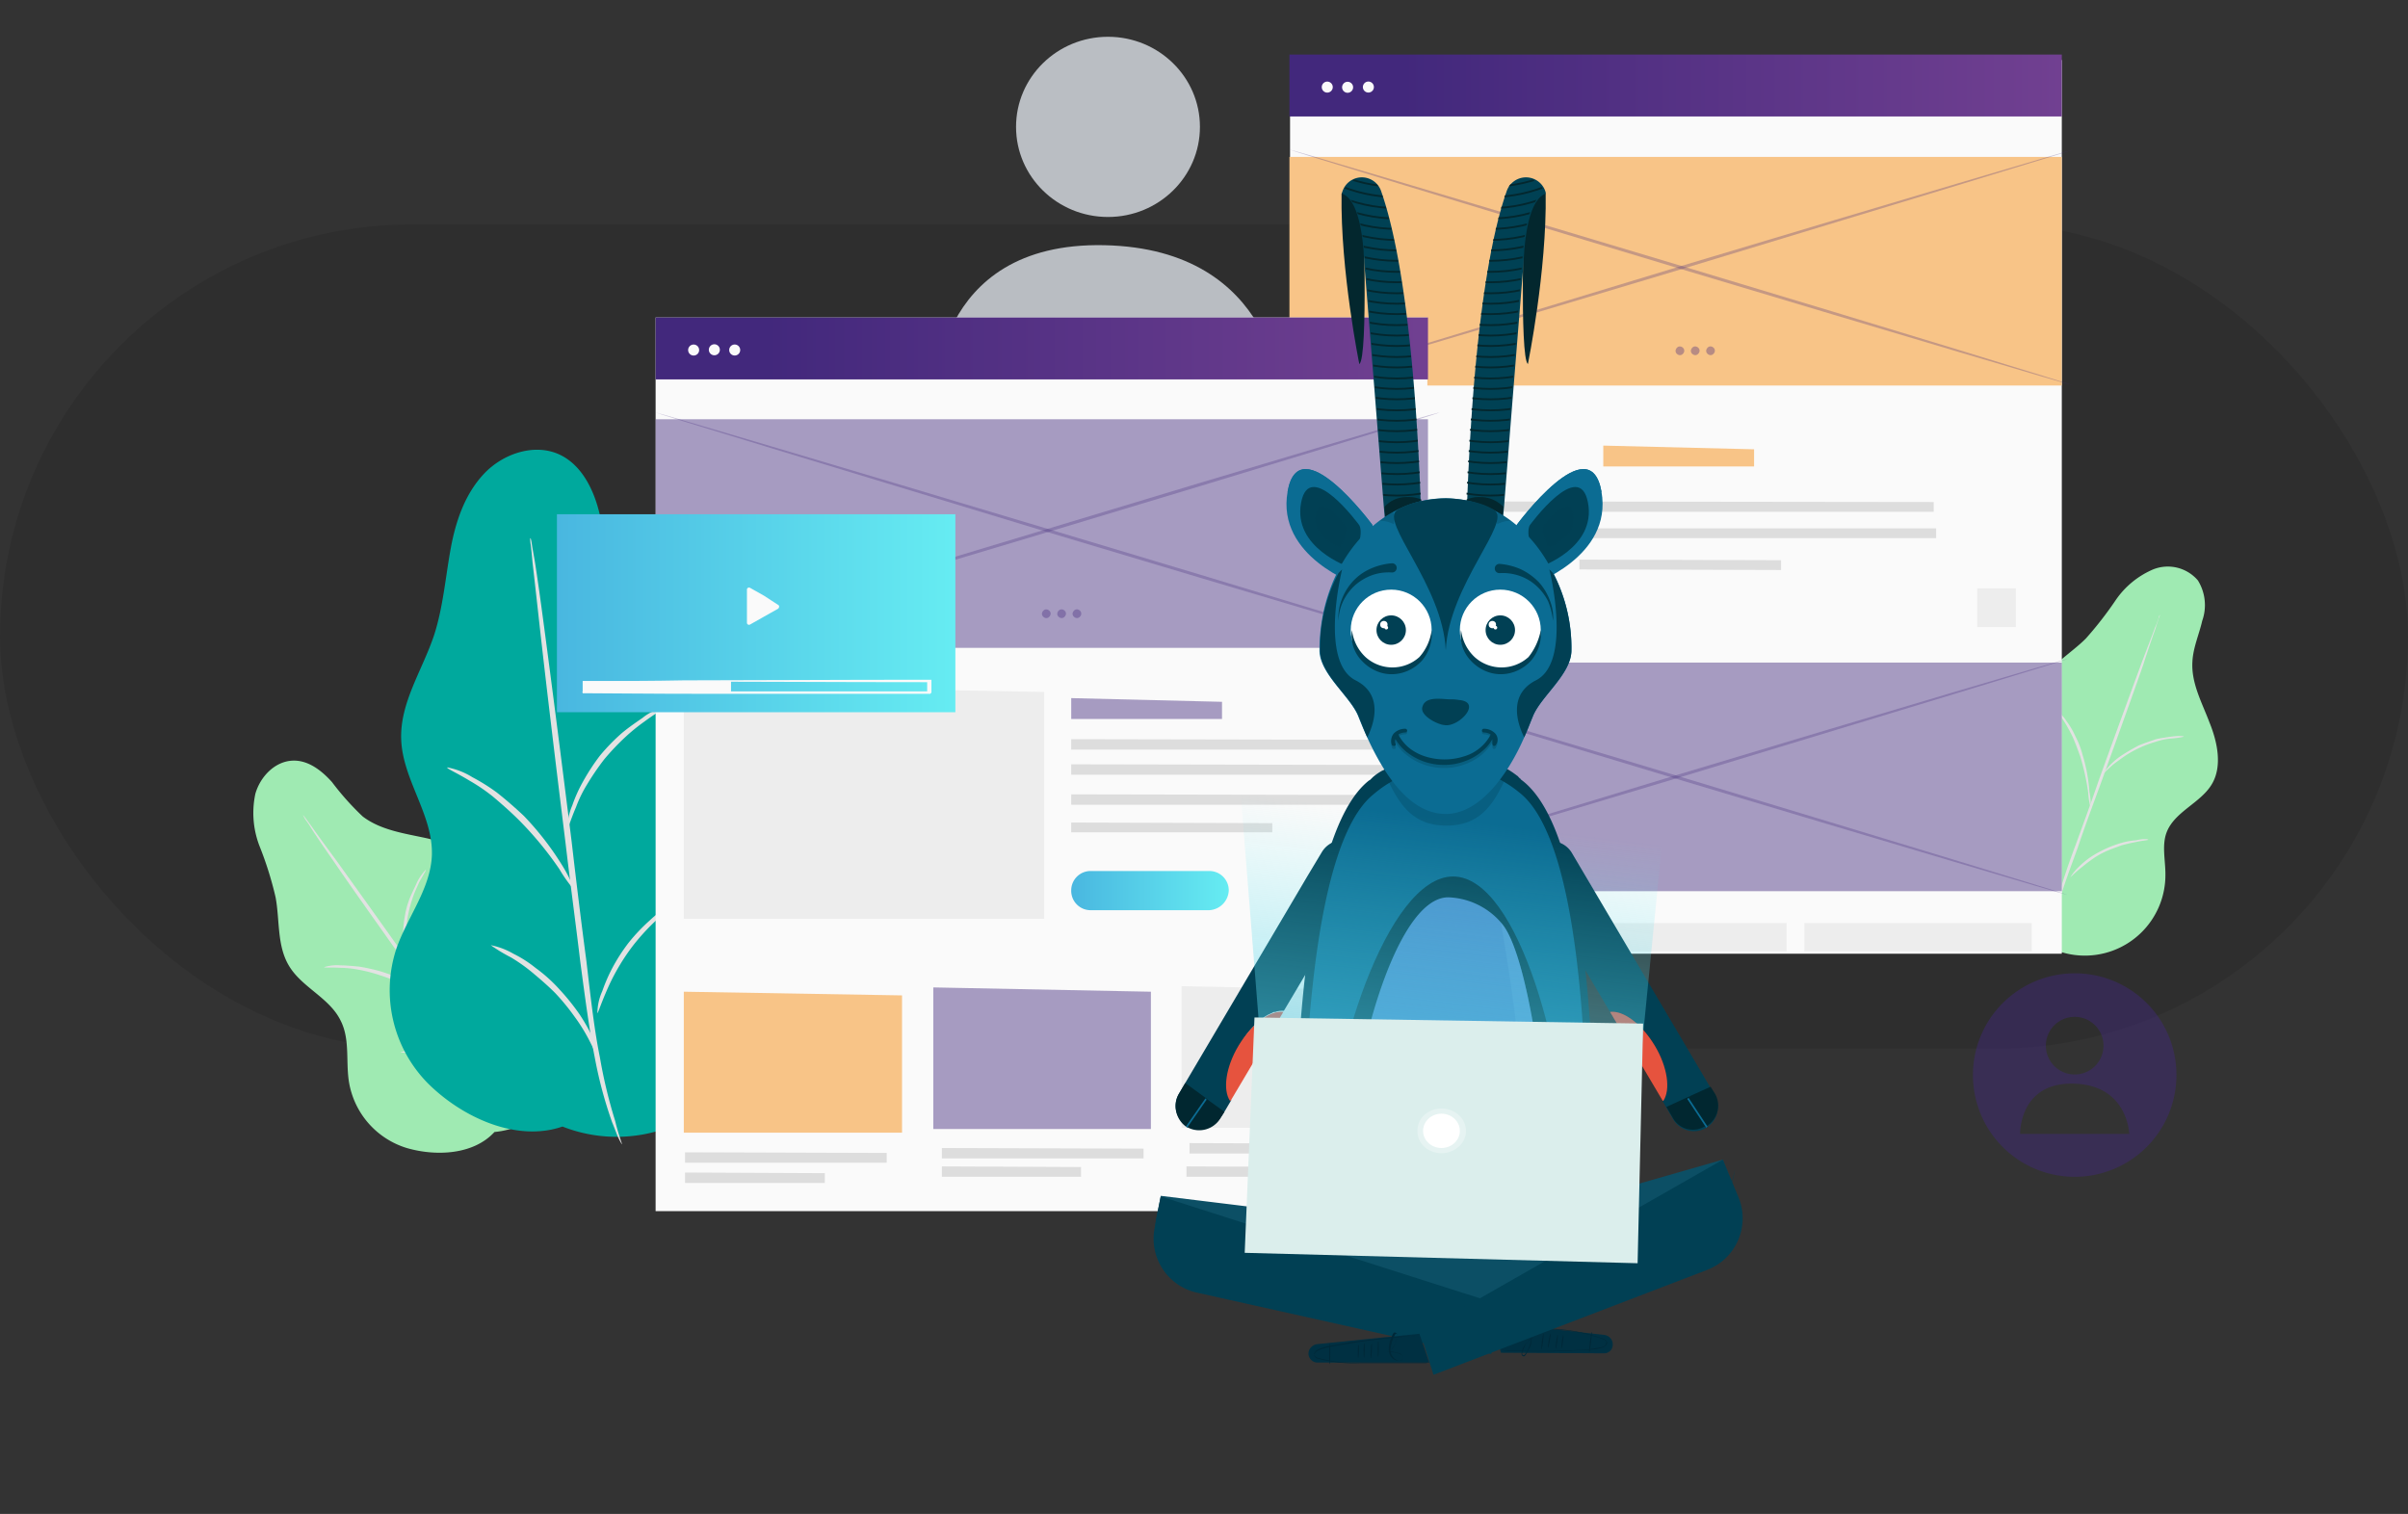
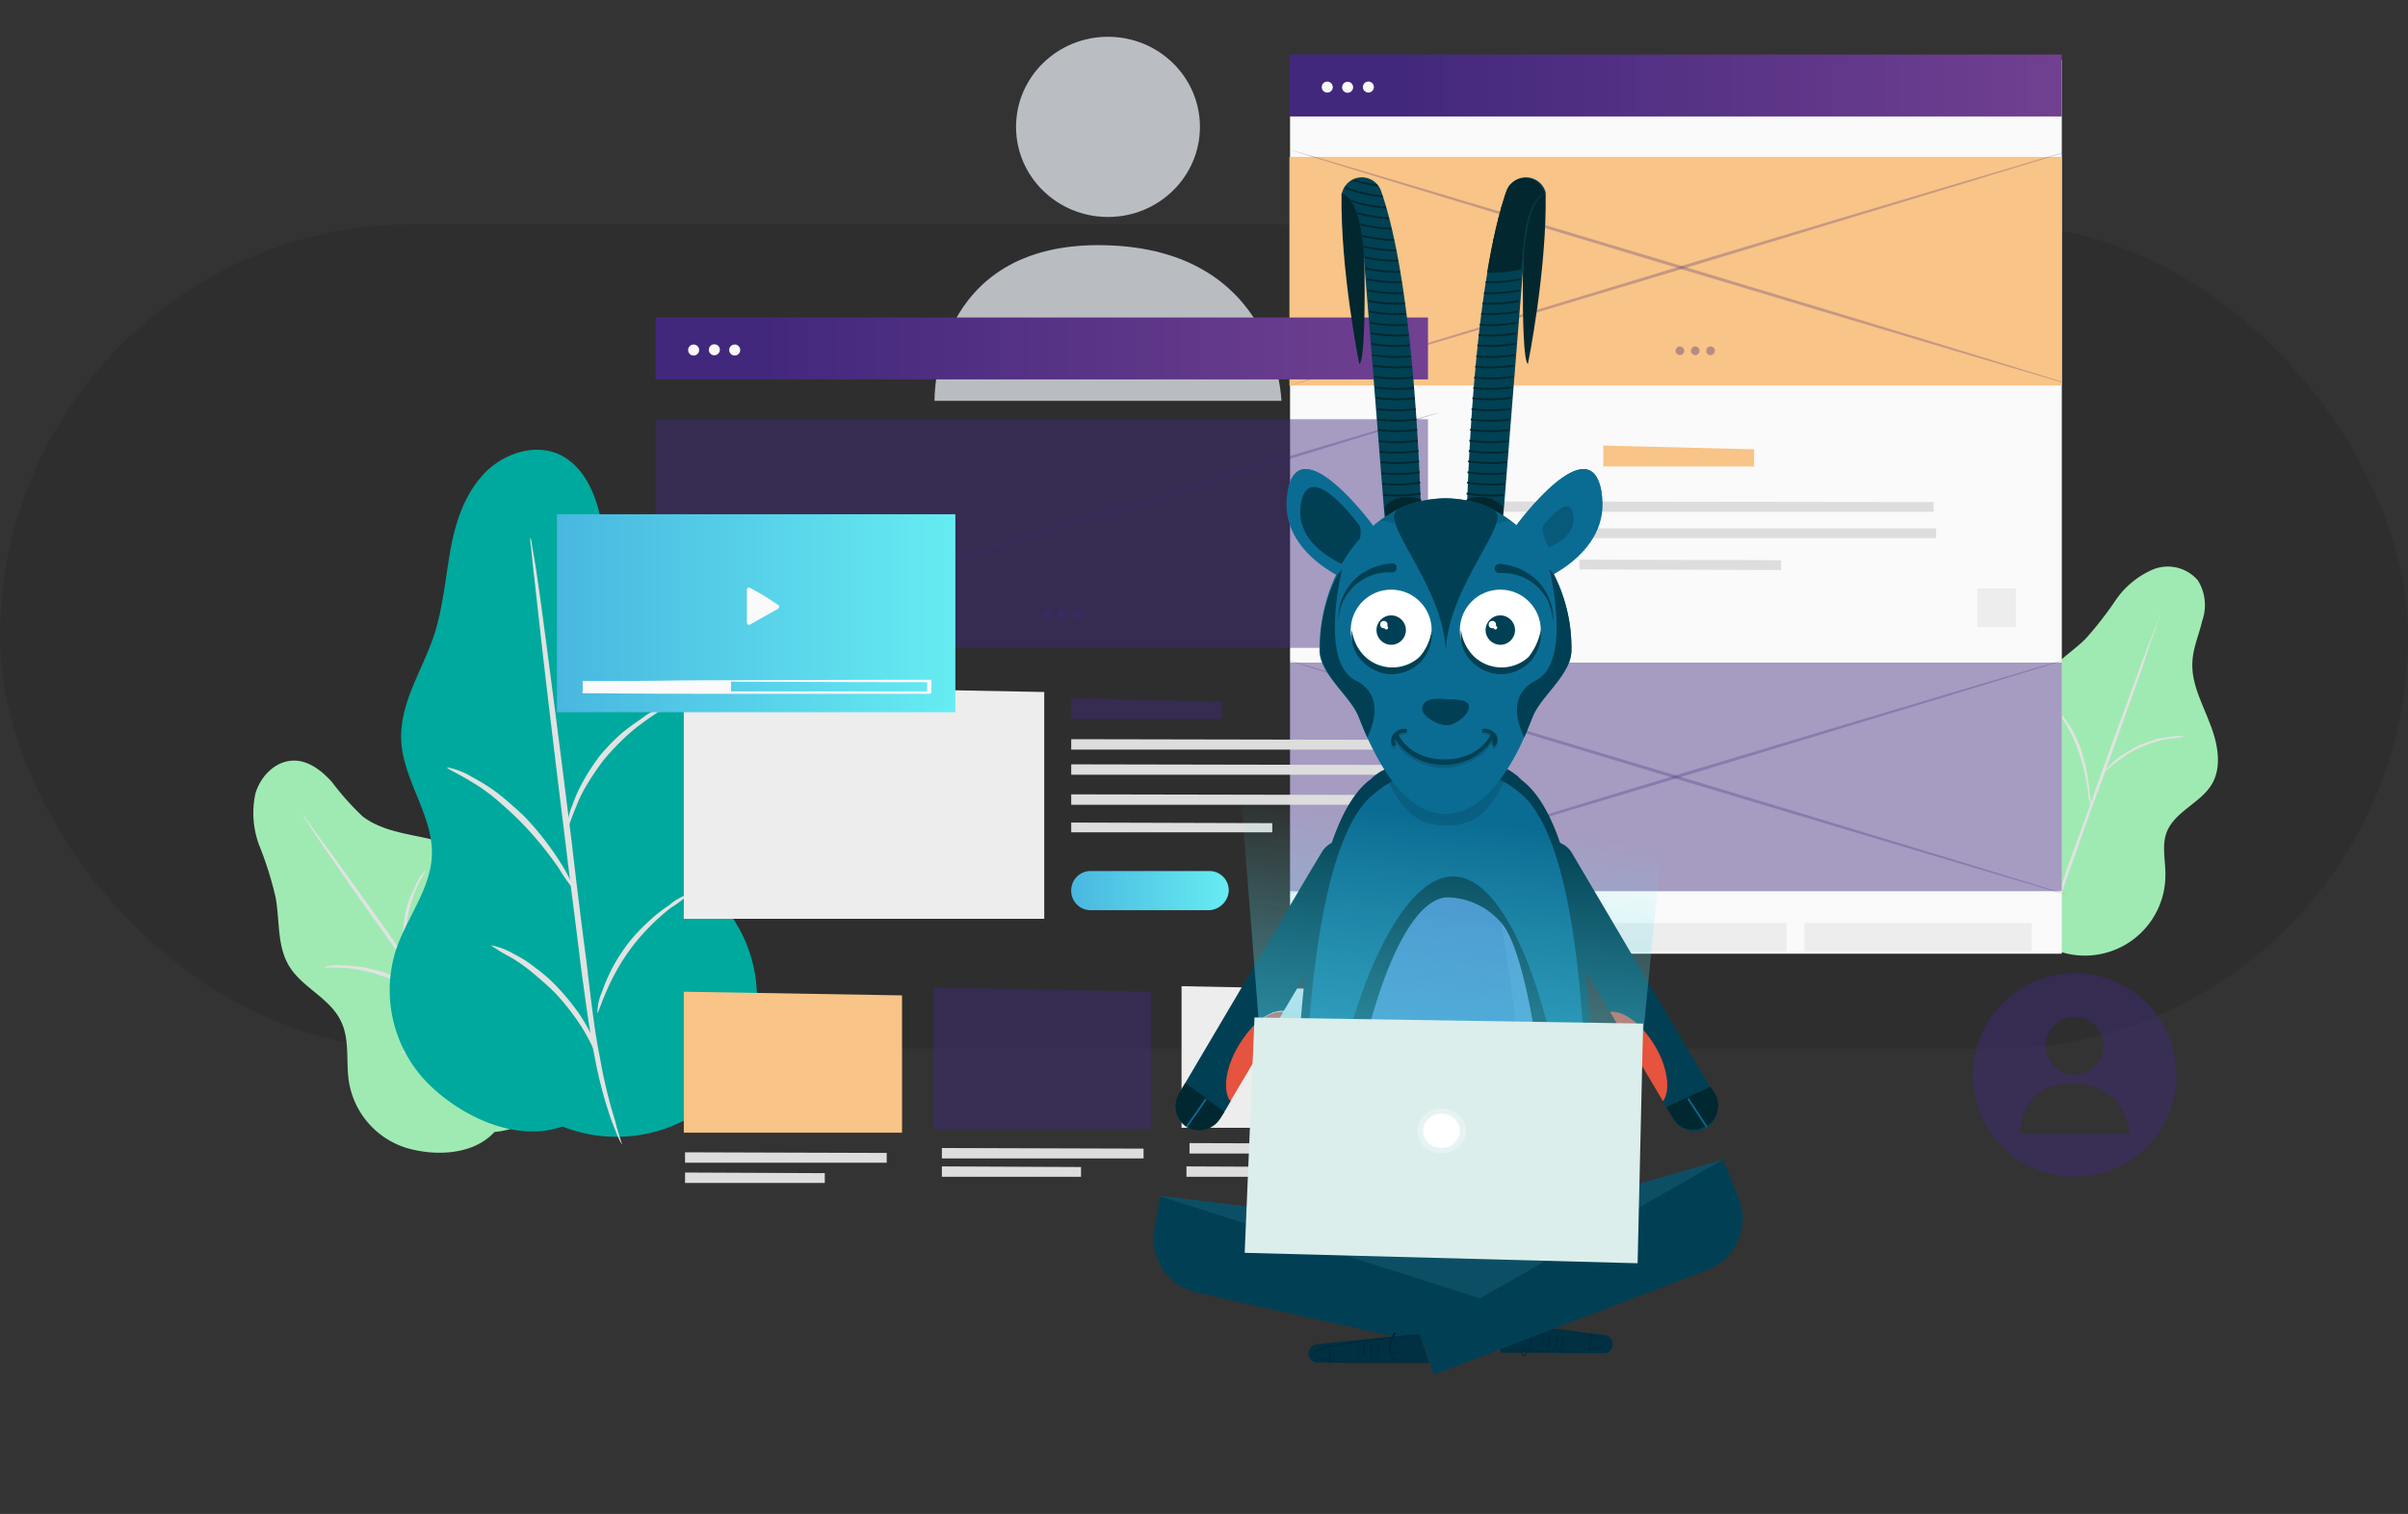
<svg xmlns="http://www.w3.org/2000/svg" xmlns:xlink="http://www.w3.org/1999/xlink" width="295" height="185.487" viewBox="0 0 295 185.487">
  <rect x="0" y="0" width="295" height="185.487" fill="#333333" stroke="none" />
  <defs>
    <linearGradient id="linear-gradient" x1="5.643" y1="-16.553" x2="6.66" y2="-16.553" gradientUnits="objectBoundingBox">
      <stop offset="0" stop-color="#9feab2" />
      <stop offset="1" stop-color="#6ad4ab" />
    </linearGradient>
    <linearGradient id="linear-gradient-2" x1="6.25" y1="-12.741" x2="7.135" y2="-12.741" xlink:href="#linear-gradient" />
    <linearGradient id="linear-gradient-3" x1="0.68" y1="-2.572" x2="1.34" y2="-1.619" gradientUnits="objectBoundingBox">
      <stop offset="0" stop-color="#67d690" />
      <stop offset="1" stop-color="#00a99d" />
    </linearGradient>
    <linearGradient id="linear-gradient-4" x1="0.003" y1="0.45" x2="1.003" y2="0.45" gradientUnits="objectBoundingBox">
      <stop offset="0.142" stop-color="#42287c" />
      <stop offset="1" stop-color="#714091" />
    </linearGradient>
    <linearGradient id="linear-gradient-5" x1="0" y1="0.498" x2="1" y2="0.498" xlink:href="#linear-gradient-4" />
    <linearGradient id="linear-gradient-6" x1="-0.001" y1="0.5" x2="0.998" y2="0.5" gradientUnits="objectBoundingBox">
      <stop offset="0" stop-color="#49b7e0" />
      <stop offset="1" stop-color="#66ecf2" />
    </linearGradient>
    <clipPath id="clip-path">
      <path id="Path_873" data-name="Path 873" d="M197.6,71.967s.6-28.236,4.956-41.153a2.454,2.454,0,0,1,4.731.075v.075c-.826.3-2.178,1.5-2.628,7.059-.526,6.158-2.628,33.943-2.628,33.943S199.552,73.544,197.6,71.967Z" transform="translate(-197.6 -29.049)" />
    </clipPath>
    <clipPath id="clip-path-2">
      <path id="Path_907" data-name="Path 907" d="M187.287,71.967s-.6-28.236-4.956-41.153a2.454,2.454,0,0,0-4.731.075v.075c.826.3,2.178,1.5,2.628,7.059.526,6.158,2.628,33.943,2.628,33.943S185.41,73.544,187.287,71.967Z" transform="translate(-177.6 -29.049)" />
    </clipPath>
    <linearGradient id="linear-gradient-7" x1="0.428" y1="1.046" x2="0.464" y2="0.518" gradientUnits="objectBoundingBox">
      <stop offset="0" stop-color="#49b7e0" />
      <stop offset="0.999" stop-color="#66ecf2" stop-opacity="0" />
    </linearGradient>
    <linearGradient id="linear-gradient-8" x1="0.001" y1="0.499" x2="1" y2="0.499" xlink:href="#linear-gradient-6" />
  </defs>
  <g id="Web-Design-Illistration" transform="translate(31 0)">
    <rect id="Rectangle_90" data-name="Rectangle 90" width="295" height="101" rx="50.5" transform="translate(-31 27.487)" fill="rgba(0,0,0,0.09)" />
    <g id="Group_182" data-name="Group 182" transform="translate(83.486 4.506)" opacity="0.79">
      <path id="Path_784" data-name="Path 784" d="M111,59.072S110.549,39.547,131.8,40s21.7,19.074,21.7,19.074Z" transform="translate(-110.999 -14.465)" fill="#dde2e8" />
      <ellipse id="Ellipse_80" data-name="Ellipse 80" cx="11.264" cy="11.039" rx="11.264" ry="11.039" transform="translate(9.988)" fill="#dde2e8" />
    </g>
    <g id="Group_301" data-name="Group 301">
      <g id="Group_188" data-name="Group 188" transform="translate(209.291 69.445)">
        <path id="Path_785" data-name="Path 785" d="M286.016,136.5c-3.379-.451-6.008-3.83-7.059-7.059a9.372,9.372,0,0,1,2.328-9.462c1.727-1.652,4.055-2.7,5.257-4.806,1.352-2.478.6-5.632,1.727-8.261,1.051-2.4,3.6-3.755,5.482-5.632a44.393,44.393,0,0,0,3.68-4.731,10.6,10.6,0,0,1,4.581-3.755,4.841,4.841,0,0,1,5.482,1.352,5.741,5.741,0,0,1,.526,4.956c-.375,1.652-1.126,3.3-1.2,5.031-.15,2.628,1.2,5.031,2.1,7.434.976,2.4,1.577,5.332.3,7.51-1.352,2.328-4.581,3.379-5.557,5.933-.6,1.577-.15,3.379-.15,5.107a9.868,9.868,0,0,1-17.5,6.383" transform="translate(-278.524 -92.476)" fill="url(#linear-gradient)" />
        <g id="Group_183" data-name="Group 183" transform="translate(10.645 5.876)">
          <path id="Path_786" data-name="Path 786" d="M292.7,141.453V141a11.211,11.211,0,0,1,.15-1.277,34.156,34.156,0,0,1,.976-4.581c.526-1.877,1.277-4.13,2.178-6.533.9-2.478,1.877-5.107,2.854-7.96,2.028-5.632,3.905-10.739,5.257-14.418.676-1.8,1.277-3.3,1.652-4.356a8.729,8.729,0,0,0,.451-1.2.9.9,0,0,1,.15-.375,1.162,1.162,0,0,1-.15.451c-.075.3-.225.676-.375,1.2-.375,1.051-.9,2.553-1.5,4.431-1.277,3.68-3.154,8.861-5.182,14.493-1.051,2.854-2.028,5.482-2.854,7.96-.9,2.478-1.727,4.656-2.253,6.533A27.852,27.852,0,0,0,293,139.876c-.075.526-.15.976-.225,1.277A.748.748,0,0,0,292.7,141.453Z" transform="translate(-292.7 -100.3)" fill="#e2e2e2" />
        </g>
        <g id="Group_184" data-name="Group 184" transform="translate(17.329 20.733)">
          <path id="Path_787" data-name="Path 787" d="M311.513,120.171a10.656,10.656,0,0,1-1.652.225,7.969,7.969,0,0,0-1.727.375,13.859,13.859,0,0,0-3.9,1.8c-.526.375-1.051.751-1.427,1.051-.751.676-1.2,1.126-1.2,1.126a6.9,6.9,0,0,1,1.051-1.277,7.876,7.876,0,0,1,1.427-1.126,22.538,22.538,0,0,1,1.953-1.126c.751-.3,1.427-.526,2.1-.751.676-.15,1.277-.225,1.8-.3C310.912,120.021,311.588,120.1,311.513,120.171Z" transform="translate(-301.6 -120.085)" fill="#e2e2e2" />
        </g>
        <g id="Group_185" data-name="Group 185" transform="translate(13.349 33.361)">
-           <path id="Path_788" data-name="Path 788" d="M305.837,136.975c0,.075-.6.075-1.577.3-.451.075-1.051.225-1.652.375-.6.225-1.277.451-1.952.751a10.339,10.339,0,0,0-1.8,1.051c-.526.375-.976.751-1.352,1.051-.751.6-1.126,1.051-1.2,1.051a6.9,6.9,0,0,1,1.051-1.277,10.727,10.727,0,0,1,1.352-1.126,13.86,13.86,0,0,1,3.9-1.8,8.358,8.358,0,0,1,1.727-.3C305.236,136.825,305.837,136.9,305.837,136.975Z" transform="translate(-296.3 -136.9)" fill="#e2e2e2" />
-         </g>
+           </g>
        <g id="Group_186" data-name="Group 186" transform="translate(11.622 17.516)">
          <path id="Path_789" data-name="Path 789" d="M298.205,127.815a9.353,9.353,0,0,1-.3-1.877,28.6,28.6,0,0,0-.976-4.431c-.3-.826-.6-1.652-.9-2.328a19.553,19.553,0,0,0-.976-1.8c-.6-.976-1.051-1.5-1.051-1.577a6.572,6.572,0,0,1,1.277,1.427,9.534,9.534,0,0,1,1.051,1.8,10.722,10.722,0,0,1,.9,2.328,19.952,19.952,0,0,1,.826,4.506A7.6,7.6,0,0,1,298.205,127.815Z" transform="translate(-294 -115.8)" fill="#e2e2e2" />
        </g>
        <g id="Group_187" data-name="Group 187" transform="translate(8.684 30.207)">
          <path id="Path_790" data-name="Path 790" d="M293.326,143.439a9.756,9.756,0,0,1,0-1.652,17.419,17.419,0,0,0-.15-1.8,12.513,12.513,0,0,0-.451-2.178,17.488,17.488,0,0,0-.826-2.1,14.72,14.72,0,0,0-.9-1.577c-.526-.9-.976-1.352-.9-1.427a8.066,8.066,0,0,1,1.126,1.277,14.475,14.475,0,0,1,.976,1.577,13.638,13.638,0,0,1,.826,2.1,11.975,11.975,0,0,1,.451,2.253,16.994,16.994,0,0,1,.075,1.877A3.421,3.421,0,0,1,293.326,143.439Z" transform="translate(-290.089 -132.7)" fill="#e2e2e2" />
        </g>
      </g>
      <g id="Group_197" data-name="Group 197" transform="translate(0 55.105)">
        <g id="Group_194" data-name="Group 194" transform="translate(0 38.086)">
          <path id="Path_791" data-name="Path 791" d="M29.394,169.607c-2.553,2.779-7.134,3-10.739,1.953A10.2,10.2,0,0,1,11.6,163.6c-.451-2.553.15-5.332-1.051-7.66-1.352-2.779-4.731-4.055-6.308-6.684-1.5-2.478-1.126-5.557-1.652-8.411a42.953,42.953,0,0,0-1.952-6.233,11.236,11.236,0,0,1-.526-6.458c.6-2.1,2.4-3.98,4.581-4.055,1.877-.075,3.53,1.2,4.806,2.628a33.366,33.366,0,0,0,3.755,4.205c2.253,1.727,5.257,2.1,7.96,2.7,2.779.676,5.707,1.877,6.909,4.431,1.2,2.7.15,6.158,1.877,8.636,1.051,1.5,2.929,2.253,4.431,3.3a10.993,10.993,0,0,1,4.356,11.64,10.76,10.76,0,0,1-9.387,7.96" transform="translate(0.174 -124.096)" fill="url(#linear-gradient-2)" />
          <g id="Group_189" data-name="Group 189" transform="translate(6.138 6.687)">
            <path id="Path_792" data-name="Path 792" d="M36.161,170.848a1.667,1.667,0,0,1-.375-.3c-.225-.225-.6-.526-1.051-.9a35.235,35.235,0,0,1-3.454-3.68c-1.352-1.652-2.854-3.755-4.506-6.008-1.652-2.328-3.454-4.806-5.332-7.51-3.755-5.332-7.209-10.138-9.612-13.667-1.2-1.727-2.178-3.154-2.854-4.205-.3-.526-.6-.9-.751-1.126-.15-.3-.225-.375-.225-.451a2.71,2.71,0,0,1,.3.375c.225.3.451.6.826,1.126.676.976,1.727,2.4,3,4.13,2.478,3.454,5.933,8.261,9.687,13.592,1.877,2.7,3.68,5.182,5.332,7.51s3.079,4.431,4.431,6.083a38.4,38.4,0,0,0,3.379,3.755l.976.976A2.221,2.221,0,0,0,36.161,170.848Z" transform="translate(-8 -133)" fill="#e2e2e2" />
          </g>
          <g id="Group_190" data-name="Group 190" transform="translate(18.379 13.37)">
            <path id="Path_793" data-name="Path 793" d="M27.079,141.9c.075.075-.3.6-.826,1.577-.225.526-.526,1.126-.751,1.8a16.281,16.281,0,0,0-.6,2.253,13.492,13.492,0,0,0-.225,2.328,15.713,15.713,0,0,0,.075,1.952c.075,1.126.3,1.8.225,1.8a4.67,4.67,0,0,1-.526-1.727,13.791,13.791,0,0,1-.15-1.953,13.641,13.641,0,0,1,.225-2.4A10.549,10.549,0,0,1,25.2,145.2c.3-.676.6-1.277.826-1.8A6.949,6.949,0,0,1,27.079,141.9Z" transform="translate(-24.3 -141.9)" fill="#e2e2e2" />
          </g>
          <g id="Group_191" data-name="Group 191" transform="translate(27.165 25.153)">
            <path id="Path_794" data-name="Path 794" d="M38.553,157.6a14.355,14.355,0,0,1-.751,1.577,13.884,13.884,0,0,0-.676,1.727,16.624,16.624,0,0,0-.526,2.253,12.692,12.692,0,0,0-.225,2.253,14.486,14.486,0,0,0,.075,1.877,13.53,13.53,0,0,1,.15,1.727,3.99,3.99,0,0,1-.451-1.727,13.589,13.589,0,0,1-.15-1.877c0-.751.075-1.5.15-2.328a16.282,16.282,0,0,1,.6-2.253A13.092,13.092,0,0,1,37.5,159.1,5.376,5.376,0,0,1,38.553,157.6Z" transform="translate(-36 -157.591)" fill="#e2e2e2" />
          </g>
          <g id="Group_192" data-name="Group 192" transform="translate(8.692 25.085)">
            <path id="Path_795" data-name="Path 795" d="M24.542,161.48a7.958,7.958,0,0,1-1.8-.9,30.322,30.322,0,0,0-4.506-1.877,19.376,19.376,0,0,0-2.628-.676,12.6,12.6,0,0,0-2.178-.225c-1.277-.075-2.028,0-2.028-.075a5.114,5.114,0,0,1,2.028-.225c.676,0,1.427.075,2.253.15a22.387,22.387,0,0,1,2.7.6,19.81,19.81,0,0,1,4.506,2.028A8.485,8.485,0,0,1,24.542,161.48Z" transform="translate(-11.4 -157.5)" fill="#e2e2e2" />
          </g>
          <g id="Group_193" data-name="Group 193" transform="translate(18.079 35.523)">
            <path id="Path_796" data-name="Path 796" d="M35.465,175.455c-.075.075-.6-.375-1.5-1.051a11.794,11.794,0,0,0-1.727-.976,15.643,15.643,0,0,0-2.253-.9c-.826-.225-1.577-.451-2.328-.6A10.372,10.372,0,0,0,25.7,171.7c-1.126-.075-1.8,0-1.8-.075a4.33,4.33,0,0,1,1.877-.225,9.926,9.926,0,0,1,2.028.15c.751.15,1.577.3,2.4.526a15.63,15.63,0,0,1,2.253.976c.676.375,1.277.751,1.727,1.051C35.014,174.93,35.465,175.455,35.465,175.455Z" transform="translate(-23.9 -171.4)" fill="#e2e2e2" />
          </g>
        </g>
        <g id="Group_196" data-name="Group 196" transform="translate(16.723)">
          <g id="Group_195" data-name="Group 195">
            <path id="Path_797" data-name="Path 797" d="M43.276,156.3c-5.632,1.952-12.316-1.126-16.521-5.332a16.259,16.259,0,0,1-3.83-16.446c1.352-3.9,4.205-7.359,4.356-11.49.15-4.881-3.53-9.162-3.755-14.043-.225-4.581,2.628-8.636,4.055-12.992,1.051-3.3,1.352-6.834,1.952-10.213.6-3.454,1.727-6.909,4.13-9.462s6.383-3.83,9.462-2.253c2.628,1.352,4.055,4.356,4.731,7.284s.9,5.933,2.1,8.711c1.877,4.13,5.782,6.834,9.162,9.838s6.608,6.909,6.308,11.415c-.3,4.731-4.431,8.786-3.9,13.442.3,2.929,2.4,5.332,3.755,7.96a17.741,17.741,0,0,1-2.628,19.6,18.112,18.112,0,0,1-19.375,3.98" transform="translate(-22.094 -73.379)" fill="url(#linear-gradient-3)" />
          </g>
          <path id="Path_798" data-name="Path 798" d="M56.271,162.07a6.944,6.944,0,0,1-.375-.676c-.225-.451-.451-1.126-.826-2.028a52.206,52.206,0,0,1-2.1-7.81c-.676-3.379-1.2-7.359-1.8-11.865-.526-4.431-1.2-9.387-1.8-14.493-1.277-10.288-2.4-19.675-3.154-26.434-.375-3.379-.676-6.083-.9-8.035-.075-.9-.15-1.652-.225-2.178s-.075-.751,0-.751a4.857,4.857,0,0,1,.15.751c.075.526.225,1.277.375,2.178.3,1.877.676,4.581,1.126,7.96.9,6.759,2.1,16.071,3.379,26.359.6,5.182,1.2,10.063,1.8,14.569.526,4.506.976,8.486,1.652,11.79a60.2,60.2,0,0,0,1.877,7.81C55.9,161.094,56.346,162.07,56.271,162.07Z" transform="translate(-27.805 -76.971)" fill="#e2e2e2" />
          <path id="Path_799" data-name="Path 799" d="M62.882,115.5c.075.075-.9.6-2.328,1.652a22.985,22.985,0,0,0-2.4,1.952,29.8,29.8,0,0,0-2.553,2.7,32.23,32.23,0,0,0-2.1,3.079,15.542,15.542,0,0,0-1.352,2.779c-.676,1.577-.976,2.7-1.051,2.628a7.313,7.313,0,0,1,.6-2.854,17.8,17.8,0,0,1,1.277-2.854,26.238,26.238,0,0,1,2.1-3.229,23.913,23.913,0,0,1,2.7-2.779c.9-.751,1.8-1.352,2.553-1.877A5.776,5.776,0,0,1,62.882,115.5Z" transform="translate(-29.31 -83.865)" fill="#e2e2e2" />
          <path id="Path_800" data-name="Path 800" d="M67.181,145.9A13.619,13.619,0,0,1,65,147.549a27.062,27.062,0,0,0-4.656,4.656,26.028,26.028,0,0,0-3.3,5.707c-.676,1.577-.976,2.553-1.051,2.553a6.646,6.646,0,0,1,.6-2.7,20.718,20.718,0,0,1,1.2-2.779,22.092,22.092,0,0,1,2.028-3.154,22.343,22.343,0,0,1,2.553-2.7,16.251,16.251,0,0,1,2.4-1.877A6.276,6.276,0,0,1,67.181,145.9Z" transform="translate(-30.53 -91.437)" fill="#e2e2e2" />
          <path id="Path_801" data-name="Path 801" d="M47.119,140.291a18.34,18.34,0,0,1-1.877-2.628,42.074,42.074,0,0,0-4.956-6.008c-1.051-1.051-2.178-2.028-3.154-2.854a21.688,21.688,0,0,0-2.854-1.952c-1.727-1.051-2.854-1.5-2.779-1.652a8.869,8.869,0,0,1,3.079,1.2,23.826,23.826,0,0,1,3,1.877c1.051.826,2.178,1.8,3.3,2.854a35.87,35.87,0,0,1,4.806,6.233A17.543,17.543,0,0,1,47.119,140.291Z" transform="translate(-24.436 -86.281)" fill="#e2e2e2" />
          <path id="Path_802" data-name="Path 802" d="M51.891,168.164c-.15.075-.526-.976-1.352-2.553a21.294,21.294,0,0,0-1.652-2.628,27.478,27.478,0,0,0-2.4-2.929c-.976-.976-1.952-1.8-2.854-2.553a20.431,20.431,0,0,0-2.553-1.8,19.925,19.925,0,0,1-2.478-1.5,8.947,8.947,0,0,1,2.779,1.051,14.524,14.524,0,0,1,2.7,1.727,18.9,18.9,0,0,1,2.929,2.628,27.832,27.832,0,0,1,2.478,3.079,22.559,22.559,0,0,1,1.577,2.779A8.249,8.249,0,0,1,51.891,168.164Z" transform="translate(-26.204 -93.503)" fill="#e2e2e2" />
        </g>
      </g>
      <g id="Group_204" data-name="Group 204" transform="translate(120.131)">
        <rect id="Rectangle_76" data-name="Rectangle 76" width="120.153" height="133.671" fill="none" opacity="0.25" />
        <g id="Group_203" data-name="Group 203" transform="translate(6.086 6.684)">
          <g id="Group_202" data-name="Group 202">
            <rect id="Rectangle_77" data-name="Rectangle 77" width="94.546" height="109.49" transform="translate(0.826 0.676)" fill="#fafafa" />
            <rect id="Rectangle_78" data-name="Rectangle 78" width="94.621" height="7.585" transform="translate(0.751)" fill="url(#linear-gradient-4)" />
            <g id="Group_198" data-name="Group 198" transform="translate(4.441 3.039)">
              <circle id="Ellipse_81" data-name="Ellipse 81" cx="0.676" cy="0.676" r="0.676" transform="matrix(0.582, -0.813, 0.813, 0.582, 0, 1.105)" fill="#fafafa" />
              <circle id="Ellipse_82" data-name="Ellipse 82" cx="0.676" cy="0.676" r="0.676" transform="matrix(0.582, -0.813, 0.813, 0.582, 2.492, 1.127)" fill="#fafafa" />
              <circle id="Ellipse_83" data-name="Ellipse 83" cx="0.676" cy="0.676" r="0.676" transform="matrix(0.582, -0.813, 0.813, 0.582, 5.038, 1.099)" fill="#fafafa" />
            </g>
            <rect id="Rectangle_79" data-name="Rectangle 79" width="94.621" height="28.011" transform="translate(0.751 12.541)" fill="#f8c487" />
            <rect id="Rectangle_80" data-name="Rectangle 80" width="94.621" height="28.011" transform="translate(0.751 74.495)" fill="#42287c" opacity="0.45" />
            <g id="Group_199" data-name="Group 199" transform="translate(0 74.044)">
              <path id="Path_803" data-name="Path 803" d="M264.048,107.5c0,.075-21.477,6.608-47.986,14.644C189.553,130.1,168,136.487,168,136.412s21.477-6.608,47.986-14.644C242.42,113.808,263.972,107.425,264.048,107.5Z" transform="translate(-167.925 -107.499)" fill="#42287c" opacity="0.28" />
              <path id="Path_804" data-name="Path 804" d="M263.948,136.412c0,.075-21.553-6.308-48.061-14.268S167.9,107.575,167.9,107.5s21.553,6.308,48.061,14.268C242.545,129.8,264.023,136.337,263.948,136.412Z" transform="translate(-167.9 -107.499)" fill="#42287c" opacity="0.28" />
            </g>
            <g id="Group_200" data-name="Group 200" transform="translate(47.853 35.557)" opacity="0.36">
              <circle id="Ellipse_84" data-name="Ellipse 84" cx="0.526" cy="0.526" r="0.526" transform="translate(0 0.86) rotate(-54.38)" fill="#42287c" />
              <circle id="Ellipse_85" data-name="Ellipse 85" cx="0.526" cy="0.526" r="0.526" transform="translate(1.876 0.857) rotate(-54.38)" fill="#42287c" />
              <circle id="Ellipse_86" data-name="Ellipse 86" cx="0.526" cy="0.526" r="0.526" transform="translate(3.751 0.855) rotate(-54.38)" fill="#42287c" />
            </g>
            <path id="Path_805" data-name="Path 805" d="M264.948,24.4c0,.075-21.477,6.608-47.986,14.644C190.452,47,168.9,53.387,168.9,53.312s21.477-6.608,47.986-14.644C243.4,30.708,264.948,24.325,264.948,24.4Z" transform="translate(-168.149 -12.76)" fill="#42287c" opacity="0.28" />
            <path id="Path_806" data-name="Path 806" d="M264.948,53.312c0,.075-21.553-6.308-48.061-14.268S168.9,24.475,168.9,24.4s21.553,6.308,48.061,14.268S264.948,53.237,264.948,53.312Z" transform="translate(-168.149 -12.76)" fill="#42287c" opacity="0.28" />
            <g id="Group_201" data-name="Group 201" transform="translate(16.972 54.745)">
              <path id="Path_807" data-name="Path 807" d="M190.5,81.8v1.277h62.705v-1.2Z" transform="translate(-190.5 -81.8)" fill="#ddd" />
              <path id="Path_808" data-name="Path 808" d="M190.9,86.2v1.2h62.705V86.2Z" transform="translate(-190.6 -82.896)" fill="#ddd" />
              <path id="Path_809" data-name="Path 809" d="M216.2,91.3v1.2l24.707.075v-1.2Z" transform="translate(-196.9 -84.166)" fill="#ddd" />
            </g>
            <rect id="Rectangle_81" data-name="Rectangle 81" width="4.731" height="4.731" transform="translate(85.009 65.408)" fill="#ededed" />
            <path id="Path_810" data-name="Path 810" d="M220.1,72.7v2.553h18.474v-2.1Z" transform="translate(-180.9 -24.789)" fill="#f8c487" />
            <path id="Path_811" data-name="Path 811" d="M172.6,154.03V150.5l27.861.075v3.454H172.6" transform="translate(-169.071 -44.164)" fill="#ededed" />
            <path id="Path_812" data-name="Path 812" d="M212.9,154.054V150.6h27.861v3.454H212.9" transform="translate(-179.107 -44.189)" fill="#ededed" />
            <path id="Path_813" data-name="Path 813" d="M252.9,154.054V150.6h27.861v3.454H252.9" transform="translate(-189.069 -44.189)" fill="#ededed" />
          </g>
        </g>
      </g>
      <g id="Group_209" data-name="Group 209" transform="translate(42.782 32.291)">
        <rect id="Rectangle_82" data-name="Rectangle 82" width="119.402" height="132.92" fill="none" opacity="0.25" />
        <g id="Group_208" data-name="Group 208" transform="translate(6.536 6.608)">
          <g id="Group_207" data-name="Group 207">
-             <rect id="Rectangle_83" data-name="Rectangle 83" width="94.546" height="109.49" fill="#fafafa" />
            <rect id="Rectangle_84" data-name="Rectangle 84" width="94.621" height="7.585" fill="url(#linear-gradient-5)" />
            <g id="Group_205" data-name="Group 205" transform="translate(3.716 3.013)">
              <circle id="Ellipse_87" data-name="Ellipse 87" cx="0.676" cy="0.676" r="0.676" transform="translate(0 1.131) rotate(-54.409)" fill="#fafafa" />
              <circle id="Ellipse_88" data-name="Ellipse 88" cx="0.676" cy="0.676" r="0.676" transform="translate(2.537 1.099) rotate(-54.409)" fill="#fafafa" />
              <circle id="Ellipse_89" data-name="Ellipse 89" cx="0.676" cy="0.676" r="0.676" transform="translate(5.03 1.128) rotate(-54.409)" fill="#fafafa" />
            </g>
            <rect id="Rectangle_85" data-name="Rectangle 85" width="94.621" height="28.011" transform="translate(0 12.466)" fill="#42287c" opacity="0.45" />
            <g id="Group_206" data-name="Group 206" transform="translate(47.129 35.558)" opacity="0.36">
              <circle id="Ellipse_90" data-name="Ellipse 90" cx="0.526" cy="0.526" r="0.526" transform="translate(0 0.86) rotate(-54.38)" fill="#42287c" />
              <circle id="Ellipse_91" data-name="Ellipse 91" cx="0.526" cy="0.526" r="0.526" transform="translate(1.876 0.857) rotate(-54.38)" fill="#42287c" />
              <circle id="Ellipse_92" data-name="Ellipse 92" cx="0.526" cy="0.526" r="0.526" transform="translate(3.752 0.855) rotate(-54.38)" fill="#42287c" />
            </g>
            <path id="Path_814" data-name="Path 814" d="M161.548,67.3c0,.075-21.477,6.684-47.986,14.644S65.5,96.286,65.5,96.211s21.477-6.684,47.986-14.644C140,73.532,161.548,67.149,161.548,67.3Z" transform="translate(-65.5 -55.659)" fill="#42287c" opacity="0.28" />
-             <path id="Path_815" data-name="Path 815" d="M161.548,96.212c0,.075-21.553-6.308-48.061-14.268C86.977,73.908,65.5,67.375,65.5,67.3s21.553,6.308,48.061,14.268C140.145,89.528,161.623,96.061,161.548,96.212Z" transform="translate(-65.5 -55.66)" fill="#42287c" opacity="0.28" />
            <path id="Path_816" data-name="Path 816" d="M70.1,111.8v28.612h44.156V112.626Z" transform="translate(-66.646 -66.742)" fill="#ededed" />
            <path id="Path_817" data-name="Path 817" d="M70.1,161.8v17.272H96.834V162.251Z" transform="translate(-66.646 -79.195)" fill="#f8c487" />
            <path id="Path_818" data-name="Path 818" d="M110.8,161.1v17.347h26.659V161.626Z" transform="translate(-76.782 -79.02)" fill="#42287c" opacity="0.45" />
            <path id="Path_819" data-name="Path 819" d="M151.3,160.9v17.347h26.659V161.426Z" transform="translate(-86.868 -78.97)" fill="#ededed" />
            <path id="Path_820" data-name="Path 820" d="M133.3,120.6v1.277h40.176v-1.2Z" transform="translate(-82.385 -68.934)" fill="#ddd" />
            <path id="Path_821" data-name="Path 821" d="M133.3,124.7v1.277h40.176v-1.2Z" transform="translate(-82.385 -69.955)" fill="#ddd" />
            <path id="Path_822" data-name="Path 822" d="M133.3,129.6v1.277h40.176v-1.2Z" transform="translate(-82.385 -71.175)" fill="#ddd" />
            <path id="Path_823" data-name="Path 823" d="M133.3,134.2v1.2h24.631v-1.126Z" transform="translate(-82.385 -72.321)" fill="#ddd" />
            <path id="Path_824" data-name="Path 824" d="M150.2,146.906H135.7a2.372,2.372,0,0,1-2.4-2.4h0a2.372,2.372,0,0,1,2.4-2.4H150.2a2.372,2.372,0,0,1,2.4,2.4h0A2.525,2.525,0,0,1,150.2,146.906Z" transform="translate(-82.385 -74.288)" fill="url(#linear-gradient-6)" />
            <rect id="Rectangle_86" data-name="Rectangle 86" width="4.731" height="4.731" transform="translate(84.333 67.812)" fill="#ededed" />
            <path id="Path_825" data-name="Path 825" d="M133.3,113.9v2.553h18.474v-2.1Z" transform="translate(-82.385 -67.265)" fill="#42287c" opacity="0.45" />
            <path id="Path_826" data-name="Path 826" d="M70.3,188v1.277H95.007v-1.2Z" transform="translate(-66.695 -85.719)" fill="#ddd" />
            <path id="Path_827" data-name="Path 827" d="M70.3,191.3v1.277H87.422v-1.2Z" transform="translate(-66.695 -86.541)" fill="#ddd" />
            <path id="Path_828" data-name="Path 828" d="M112.2,190.3v1.277h17.047v-1.2Z" transform="translate(-77.13 -86.292)" fill="#ddd" />
            <path id="Path_829" data-name="Path 829" d="M152.1,190.3v1.277h17.122v-1.2Z" transform="translate(-87.067 -86.292)" fill="#ddd" />
            <path id="Path_830" data-name="Path 830" d="M112.2,187.3v1.277h24.707v-1.2Z" transform="translate(-77.13 -85.545)" fill="#ddd" />
            <path id="Path_831" data-name="Path 831" d="M152.6,186.5v1.277h24.707v-1.2Z" transform="translate(-87.192 -85.346)" fill="#ddd" />
          </g>
        </g>
      </g>
      <g id="Group_298" data-name="Group 298" transform="translate(103.61 21.74)">
        <g id="maha_1_" transform="translate(9.415)">
          <path id="XMLID_5_" d="M196.96,123.9v.15a.816.816,0,0,1-.075.375,4.07,4.07,0,0,1-.451,1.2,4.127,4.127,0,0,1-.526.676,2.94,2.94,0,0,1-.751.6l-.451.225a1.085,1.085,0,0,1-.526.15,5.89,5.89,0,0,1-1.051.15H192.6a8634.769,8634.769,0,0,0-.6-.15c-.075,0-.15-.075-.225-.075s-.15-.075-.225-.075-.15-.075-.225-.075-.15-.075-.225-.15a2.044,2.044,0,0,1-.751-.6,4.126,4.126,0,0,1-.526-.676,3.443,3.443,0,0,1-.451-1.2.563.563,0,0,0-.075-.375v-.15l.075.075a1.036,1.036,0,0,1,.225.3,6.79,6.79,0,0,0,.751.826,3.27,3.27,0,0,0,1.2.751,4131.757,4131.757,0,0,0,.3.15,5843.662,5843.662,0,0,0,.451.15h.9a3.081,3.081,0,0,0,.826-.075,5843.661,5843.661,0,0,1,.451-.15c.15,0,.225-.075.375-.15a4.688,4.688,0,0,0,1.2-.751,3.529,3.529,0,0,0,.751-.826c.075-.075.15-.225.225-.3Z" transform="translate(-160.038 -52.596)" fill="#014054" />
          <path id="Path_832" data-name="Path 832" d="M231.2,197.524a7.573,7.573,0,0,1-1.727,4.656,12.1,12.1,0,0,1-4.205,3.83,11.316,11.316,0,0,1-4.956.826,5.452,5.452,0,0,1-2.929-.676,2.282,2.282,0,0,1-.9-.976c-.075-.15-.075-.225,0-.3v-.075l1.2-1.952c.15.075.375.15.526.225s.375.15.526.225a5.857,5.857,0,0,0,3.755.15c2.328-.451,4.28-2.478,5.332-4.506.526-.976,1.126-3.154,2.328-3.454C231.125,195.347,231.125,197,231.2,197.524Z" transform="translate(-166.793 -70.424)" fill="#0b6c93" />
          <path id="Path_833" data-name="Path 833" d="M218.109,205.525a8.51,8.51,0,0,1-.826,3.079,2.282,2.282,0,0,1-.9-.976c-.075-.15-.075-.225,0-.3v-.075l1.2-1.952A3.659,3.659,0,0,1,218.109,205.525Z" transform="translate(-166.768 -72.868)" fill="#014054" opacity="0.28" />
          <path id="Path_834" data-name="Path 834" d="M236.131,189c-.225.976-.451,1.877-.676,2.779-.3.9-.6,1.8-.976,2.7a16.6,16.6,0,0,1-1.352,2.553,5.261,5.261,0,0,1-2.028,2.028,4.254,4.254,0,0,0,1.126-.9,10.747,10.747,0,0,0,.826-1.126,16.209,16.209,0,0,0,1.277-2.553c.375-.9.676-1.8.976-2.7A22.857,22.857,0,0,0,236.131,189Z" transform="translate(-170.448 -68.809)" fill="#014054" />
          <path id="Path_835" data-name="Path 835" d="M237.131,189.1c-.225.976-.451,1.877-.676,2.779-.3.9-.6,1.8-.976,2.7a16.6,16.6,0,0,1-1.352,2.553,5.261,5.261,0,0,1-2.028,2.028,4.254,4.254,0,0,0,1.126-.9,10.747,10.747,0,0,0,.826-1.126,16.207,16.207,0,0,0,1.277-2.553c.375-.9.676-1.8.976-2.7A16.968,16.968,0,0,0,237.131,189.1Z" transform="translate(-170.697 -68.834)" fill="#014054" />
          <path id="Path_836" data-name="Path 836" d="M238.231,189.3c-.225.976-.451,1.877-.676,2.779-.3.9-.6,1.8-.976,2.7a16.6,16.6,0,0,1-1.352,2.553,5.261,5.261,0,0,1-2.028,2.028,4.254,4.254,0,0,0,1.126-.9,10.747,10.747,0,0,0,.826-1.126,16.209,16.209,0,0,0,1.277-2.553c.375-.9.676-1.8.976-2.7A16.967,16.967,0,0,0,238.231,189.3Z" transform="translate(-170.971 -68.883)" fill="#014054" />
          <path id="Path_837" data-name="Path 837" d="M239.031,189.7c-.225.976-.451,1.877-.676,2.779-.3.9-.6,1.8-.976,2.7a16.606,16.606,0,0,1-1.352,2.553A5.261,5.261,0,0,1,234,199.763a4.254,4.254,0,0,0,1.126-.9,10.747,10.747,0,0,0,.826-1.126,16.21,16.21,0,0,0,1.277-2.553c.375-.9.676-1.8.976-2.7A19.478,19.478,0,0,0,239.031,189.7Z" transform="translate(-171.17 -68.983)" fill="#014054" />
          <path id="Path_838" data-name="Path 838" d="M240.031,190.8a15.2,15.2,0,0,1-.676,2.478,13.178,13.178,0,0,1-.9,2.4,13.359,13.359,0,0,1-1.277,2.253,5.876,5.876,0,0,1-1.877,1.727,3.652,3.652,0,0,0,1.051-.826,5.171,5.171,0,0,0,.826-.976,13.36,13.36,0,0,0,1.277-2.253,13.179,13.179,0,0,0,.9-2.4C239.58,192.527,239.806,191.7,240.031,190.8Z" transform="translate(-171.494 -69.257)" fill="#014054" />
          <path id="Path_839" data-name="Path 839" d="M235.254,189.3c-.075.751-.225,1.5-.375,2.253a10.49,10.49,0,0,1-.676,2.178,17.976,17.976,0,0,1-.976,2.1,8.387,8.387,0,0,1-1.427,1.8,10.792,10.792,0,0,0,1.352-1.877,17.976,17.976,0,0,0,.976-2.1,12.108,12.108,0,0,0,.676-2.178A10.186,10.186,0,0,0,235.254,189.3Z" transform="translate(-170.622 -68.883)" fill="#014054" />
          <g id="Group_243" data-name="Group 243" transform="translate(35.495)">
            <g id="Group_210" data-name="Group 210" transform="translate(0.15)">
              <path id="Path_840" data-name="Path 840" d="M207.594,52.374s2.328-11.415,2.178-20.877c-.526-1.051-2.628.9-2.628.9S206.543,51.548,207.594,52.374Z" transform="translate(-200.084 -29.506)" fill="#03272e" />
              <path id="Path_841" data-name="Path 841" d="M207.487,30.94c-.826.3-2.178,1.5-2.628,7.059,0,.375-.075.826-.075,1.352-.526,6.458-1.877,23.43-2.4,29.963-.15,1.652-.225,2.553-.225,2.553s-2.4,1.727-4.356.075c0,0,0-1.352.075-3.53.3-7.96,1.277-27.56,4.806-37.7a2.5,2.5,0,0,1,4.806.075C207.487,30.865,207.487,30.94,207.487,30.94Z" transform="translate(-197.8 -28.949)" fill="#004154" />
            </g>
            <path id="Path_842" data-name="Path 842" d="M202.281,82.3c-.15,1.652-.225,2.553-.225,2.553s-2.4,1.727-4.356.075c0,0,0-1.352.075-3.53a3.82,3.82,0,0,1,1.652-.3A3.877,3.877,0,0,1,202.281,82.3Z" transform="translate(-197.625 -41.937)" fill="#03272e" />
            <g id="Group_242" data-name="Group 242" transform="translate(0 0.075)">
              <g id="Group_241" data-name="Group 241" clip-path="url(#clip-path)">
                <g id="Group_211" data-name="Group 211" transform="translate(-16.521 17.836)">
                  <path id="Path_843" data-name="Path 843" d="M195.2,73.977c-10.814,0-19.6-9.537-19.6-21.177h.225c0,11.565,8.711,20.952,19.375,20.952s19.375-9.387,19.375-20.952h.225C214.8,64.44,206.014,73.977,195.2,73.977Z" transform="translate(-175.6 -52.8)" fill="#03272e" />
                </g>
                <g id="Group_212" data-name="Group 212" transform="translate(-16.521 16.484)">
                  <path id="Path_844" data-name="Path 844" d="M195.2,72.177c-10.814,0-19.6-9.537-19.6-21.177h.225c0,11.565,8.711,20.952,19.375,20.952S214.575,62.565,214.575,51h.225C214.8,62.715,206.014,72.177,195.2,72.177Z" transform="translate(-175.6 -51)" fill="#03272e" />
                </g>
                <g id="Group_213" data-name="Group 213" transform="translate(-16.521 15.207)">
                  <path id="Path_845" data-name="Path 845" d="M195.2,70.477c-10.814,0-19.6-9.537-19.6-21.177h.225c0,11.565,8.711,20.952,19.375,20.952s19.375-9.387,19.375-20.952h.225C214.8,60.94,206.014,70.477,195.2,70.477Z" transform="translate(-175.6 -49.3)" fill="#03272e" />
                </g>
                <g id="Group_214" data-name="Group 214" transform="translate(-16.521 13.856)">
                  <path id="Path_846" data-name="Path 846" d="M195.2,68.677c-10.814,0-19.6-9.537-19.6-21.177h.225c0,11.565,8.711,20.952,19.375,20.952s19.375-9.387,19.375-20.952h.225C214.8,59.215,206.014,68.677,195.2,68.677Z" transform="translate(-175.6 -47.5)" fill="#03272e" />
                </g>
                <g id="Group_215" data-name="Group 215" transform="translate(-16.521 12.579)">
                  <path id="Path_847" data-name="Path 847" d="M195.2,66.977c-10.814,0-19.6-9.537-19.6-21.177h.225c0,11.565,8.711,20.952,19.375,20.952s19.375-9.387,19.375-20.952h.225C214.8,57.515,206.014,66.977,195.2,66.977Z" transform="translate(-175.6 -45.8)" fill="#03272e" />
                </g>
                <g id="Group_216" data-name="Group 216" transform="translate(-16.521 11.302)">
                  <path id="Path_848" data-name="Path 848" d="M195.2,65.277c-10.814,0-19.6-9.537-19.6-21.177h.225c0,11.565,8.711,20.952,19.375,20.952s19.375-9.387,19.375-20.952h.225C214.8,55.74,206.014,65.277,195.2,65.277Z" transform="translate(-175.6 -44.1)" fill="#03272e" />
                </g>
                <g id="Group_217" data-name="Group 217" transform="translate(-16.521 9.951)">
                  <path id="Path_849" data-name="Path 849" d="M195.2,63.477c-10.814,0-19.6-9.537-19.6-21.177h.225c0,11.565,8.711,20.952,19.375,20.952s19.375-9.387,19.375-20.952h.225C214.8,54.015,206.014,63.477,195.2,63.477Z" transform="translate(-175.6 -42.3)" fill="#03272e" />
                </g>
                <g id="Group_218" data-name="Group 218" transform="translate(-16.521 8.674)">
                  <path id="Path_850" data-name="Path 850" d="M195.2,61.777c-10.814,0-19.6-9.537-19.6-21.177h.225c0,11.565,8.711,20.952,19.375,20.952s19.375-9.387,19.375-20.952h.225C214.8,52.24,206.014,61.777,195.2,61.777Z" transform="translate(-175.6 -40.6)" fill="#03272e" />
                </g>
                <g id="Group_219" data-name="Group 219" transform="translate(-16.521 7.397)">
                  <path id="Path_851" data-name="Path 851" d="M195.2,60.077c-10.814,0-19.6-9.537-19.6-21.177h.225c0,11.565,8.711,20.952,19.375,20.952s19.375-9.387,19.375-20.952h.225C214.8,50.54,206.014,60.077,195.2,60.077Z" transform="translate(-175.6 -38.9)" fill="#03272e" />
                </g>
                <g id="Group_220" data-name="Group 220" transform="translate(-16.521 6.046)">
                  <path id="Path_852" data-name="Path 852" d="M195.2,58.277c-10.814,0-19.6-9.537-19.6-21.177h.225c0,11.565,8.711,20.952,19.375,20.952s19.375-9.387,19.375-20.952h.225C214.8,48.815,206.014,58.277,195.2,58.277Z" transform="translate(-175.6 -37.1)" fill="#03272e" />
                </g>
                <g id="Group_221" data-name="Group 221" transform="translate(-16.521 4.769)">
                  <path id="Path_853" data-name="Path 853" d="M195.2,56.577c-10.814,0-19.6-9.537-19.6-21.177h.225c0,11.565,8.711,20.952,19.375,20.952s19.375-9.387,19.375-20.952h.225C214.8,47.04,206.014,56.577,195.2,56.577Z" transform="translate(-175.6 -35.4)" fill="#03272e" />
                </g>
                <g id="Group_222" data-name="Group 222" transform="translate(-16.521 3.492)">
                  <path id="Path_854" data-name="Path 854" d="M195.2,54.877c-10.814,0-19.6-9.537-19.6-21.177h.225c0,11.565,8.711,20.952,19.375,20.952s19.375-9.387,19.375-20.952h.225C214.8,45.34,206.014,54.877,195.2,54.877Z" transform="translate(-175.6 -33.7)" fill="#03272e" />
                </g>
                <g id="Group_223" data-name="Group 223" transform="translate(-16.521 2.141)">
                  <path id="Path_855" data-name="Path 855" d="M195.2,53.077c-10.814,0-19.6-9.537-19.6-21.177h.225c0,11.565,8.711,20.952,19.375,20.952s19.375-9.387,19.375-20.952h.225C214.8,43.615,206.014,53.077,195.2,53.077Z" transform="translate(-175.6 -31.9)" fill="#03272e" />
                </g>
                <g id="Group_224" data-name="Group 224" transform="translate(-16.521 0.864)">
                  <path id="Path_856" data-name="Path 856" d="M195.2,51.377c-10.814,0-19.6-9.537-19.6-21.177h.225c0,11.565,8.711,20.952,19.375,20.952s19.375-9.387,19.375-20.952h.225C214.8,41.84,206.014,51.377,195.2,51.377Z" transform="translate(-175.6 -30.2)" fill="#03272e" />
                </g>
                <g id="Group_225" data-name="Group 225" transform="translate(-16.521 -0.488)">
                  <path id="Path_857" data-name="Path 857" d="M195.2,49.577c-10.814,0-19.6-9.537-19.6-21.177h.225c0,11.565,8.711,20.952,19.375,20.952s19.375-9.387,19.375-20.952h.225C214.8,40.115,206.014,49.577,195.2,49.577Z" transform="translate(-175.6 -28.4)" fill="#03272e" />
                </g>
                <g id="Group_226" data-name="Group 226" transform="translate(-16.521 -1.764)">
                  <path id="Path_858" data-name="Path 858" d="M195.2,47.877c-10.814,0-19.6-9.537-19.6-21.177h.225c0,11.565,8.711,20.952,19.375,20.952s19.375-9.387,19.375-20.952h.225C214.8,38.34,206.014,47.877,195.2,47.877Z" transform="translate(-175.6 -26.7)" fill="#03272e" />
                </g>
                <g id="Group_227" data-name="Group 227" transform="translate(-16.521 -3.041)">
                  <path id="Path_859" data-name="Path 859" d="M195.2,46.177c-10.814,0-19.6-9.537-19.6-21.177h.225c0,11.565,8.711,20.952,19.375,20.952S214.575,36.565,214.575,25h.225C214.8,36.64,206.014,46.177,195.2,46.177Z" transform="translate(-175.6 -25)" fill="#03272e" />
                </g>
                <g id="Group_228" data-name="Group 228" transform="translate(-16.521 -4.393)">
                  <path id="Path_860" data-name="Path 860" d="M195.2,44.377c-10.814,0-19.6-9.537-19.6-21.177h.225c0,11.565,8.711,20.952,19.375,20.952s19.375-9.387,19.375-20.952h.225C214.8,34.915,206.014,44.377,195.2,44.377Z" transform="translate(-175.6 -23.2)" fill="#03272e" />
                </g>
                <g id="Group_229" data-name="Group 229" transform="translate(-16.521 -5.669)">
                  <path id="Path_861" data-name="Path 861" d="M195.2,42.677c-10.814,0-19.6-9.537-19.6-21.177h.225c0,11.565,8.711,20.952,19.375,20.952s19.375-9.387,19.375-20.952h.225C214.8,33.14,206.014,42.677,195.2,42.677Z" transform="translate(-175.6 -21.5)" fill="#03272e" />
                </g>
                <g id="Group_230" data-name="Group 230" transform="translate(-16.521 -6.946)">
                  <path id="Path_862" data-name="Path 862" d="M195.2,40.977c-10.814,0-19.6-9.537-19.6-21.177h.225c0,11.565,8.711,20.952,19.375,20.952s19.375-9.387,19.375-20.952h.225C214.8,31.44,206.014,40.977,195.2,40.977Z" transform="translate(-175.6 -19.8)" fill="#03272e" />
                </g>
                <g id="Group_231" data-name="Group 231" transform="translate(-16.521 -8.298)">
                  <path id="Path_863" data-name="Path 863" d="M195.2,39.177c-10.814,0-19.6-9.537-19.6-21.177h.225c0,11.565,8.711,20.952,19.375,20.952S214.575,29.565,214.575,18h.225C214.8,29.715,206.014,39.177,195.2,39.177Z" transform="translate(-175.6 -18)" fill="#03272e" />
                </g>
                <g id="Group_232" data-name="Group 232" transform="translate(-16.521 -9.574)">
-                   <path id="Path_864" data-name="Path 864" d="M195.2,37.477c-10.814,0-19.6-9.537-19.6-21.177h.225c0,11.565,8.711,20.952,19.375,20.952s19.375-9.387,19.375-20.952h.225C214.8,27.94,206.014,37.477,195.2,37.477Z" transform="translate(-175.6 -16.3)" fill="#03272e" />
+                   <path id="Path_864" data-name="Path 864" d="M195.2,37.477c-10.814,0-19.6-9.537-19.6-21.177h.225s19.375-9.387,19.375-20.952h.225C214.8,27.94,206.014,37.477,195.2,37.477Z" transform="translate(-175.6 -16.3)" fill="#03272e" />
                </g>
                <g id="Group_233" data-name="Group 233" transform="translate(-16.521 -10.926)">
                  <path id="Path_865" data-name="Path 865" d="M195.2,35.677c-10.814,0-19.6-9.537-19.6-21.177h.225c0,11.565,8.711,20.952,19.375,20.952s19.375-9.387,19.375-20.952h.225C214.8,26.215,206.014,35.677,195.2,35.677Z" transform="translate(-175.6 -14.5)" fill="#03272e" />
                </g>
                <g id="Group_234" data-name="Group 234" transform="translate(-16.521 -13.479)">
                  <path id="Path_866" data-name="Path 866" d="M195.2,32.277c-10.814,0-19.6-9.537-19.6-21.177h.225c0,11.565,8.711,20.952,19.375,20.952s19.375-9.387,19.375-20.952h.225C214.8,22.74,206.014,32.277,195.2,32.277Z" transform="translate(-175.6 -11.1)" fill="#03272e" />
                </g>
                <g id="Group_235" data-name="Group 235" transform="translate(-16.521 -12.203)">
                  <path id="Path_867" data-name="Path 867" d="M195.2,33.977c-10.814,0-19.6-9.537-19.6-21.177h.225c0,11.565,8.711,20.952,19.375,20.952s19.375-9.387,19.375-20.952h.225C214.8,24.515,206.014,33.977,195.2,33.977Z" transform="translate(-175.6 -12.8)" fill="#03272e" />
                </g>
                <g id="Group_236" data-name="Group 236" transform="translate(-16.521 -14.831)">
                  <path id="Path_868" data-name="Path 868" d="M195.2,30.477c-10.814,0-19.6-9.537-19.6-21.177h.225c0,11.565,8.711,20.952,19.375,20.952S214.575,20.865,214.575,9.3h.225C214.8,21.015,206.014,30.477,195.2,30.477Z" transform="translate(-175.6 -9.3)" fill="#03272e" />
                </g>
                <g id="Group_237" data-name="Group 237" transform="translate(-16.521 -16.108)">
                  <path id="Path_869" data-name="Path 869" d="M195.2,28.777c-10.814,0-19.6-9.537-19.6-21.177h.225c0,11.565,8.711,20.952,19.375,20.952S214.575,19.165,214.575,7.6h.225C214.8,19.24,206.014,28.777,195.2,28.777Z" transform="translate(-175.6 -7.6)" fill="#03272e" />
                </g>
                <g id="Group_238" data-name="Group 238" transform="translate(-16.521 -17.384)">
                  <path id="Path_870" data-name="Path 870" d="M195.2,27.077c-10.814,0-19.6-9.537-19.6-21.177h.225c0,11.565,8.711,20.952,19.375,20.952S214.575,17.465,214.575,5.9h.225C214.8,17.54,206.014,27.077,195.2,27.077Z" transform="translate(-175.6 -5.9)" fill="#03272e" />
                </g>
                <g id="Group_239" data-name="Group 239" transform="translate(-16.521 -18.736)">
                  <path id="Path_871" data-name="Path 871" d="M195.2,25.277c-10.814,0-19.6-9.537-19.6-21.177h.225c0,11.565,8.711,20.952,19.375,20.952S214.575,15.665,214.575,4.1h.225C214.8,15.815,206.014,25.277,195.2,25.277Z" transform="translate(-175.6 -4.1)" fill="#03272e" />
                </g>
                <g id="Group_240" data-name="Group 240" transform="translate(-16.521 -20.013)">
                  <path id="Path_872" data-name="Path 872" d="M195.2,23.577c-10.814,0-19.6-9.537-19.6-21.177h.225c0,11.565,8.711,20.952,19.375,20.952S214.575,13.965,214.575,2.4h.225C214.8,14.04,206.014,23.577,195.2,23.577Z" transform="translate(-175.6 -2.4)" fill="#03272e" />
                </g>
              </g>
            </g>
          </g>
          <g id="Group_277" data-name="Group 277" transform="translate(20.319)">
            <g id="Group_244" data-name="Group 244">
              <path id="Path_874" data-name="Path 874" d="M179.575,52.374S177.247,40.959,177.4,31.5c.526-1.051,2.628.9,2.628.9S180.7,51.548,179.575,52.374Z" transform="translate(-177.391 -29.506)" fill="#03272e" />
              <path id="Path_875" data-name="Path 875" d="M177.5,30.94c.826.3,2.178,1.5,2.628,7.059,0,.375.075.826.075,1.352.526,6.458,1.877,23.43,2.4,29.963.15,1.652.225,2.553.225,2.553s2.4,1.727,4.356.075c0,0,0-1.352-.075-3.53-.3-7.96-1.277-27.56-4.806-37.7a2.5,2.5,0,0,0-4.806.075C177.5,30.865,177.5,30.94,177.5,30.94Z" transform="translate(-177.418 -28.949)" fill="#004154" />
            </g>
            <path id="Path_876" data-name="Path 876" d="M184.4,82.3c.15,1.652.225,2.553.225,2.553s2.4,1.727,4.356.075c0,0,0-1.352-.075-3.53a3.82,3.82,0,0,0-1.652-.3A3.632,3.632,0,0,0,184.4,82.3Z" transform="translate(-179.136 -41.937)" fill="#03272e" />
            <g id="Group_276" data-name="Group 276" transform="translate(0.157 0.075)">
              <g id="Group_275" data-name="Group 275" clip-path="url(#clip-path-2)">
                <g id="Group_245" data-name="Group 245" transform="translate(-12.992 17.836)">
                  <path id="Path_877" data-name="Path 877" d="M179.9,73.977c10.814,0,19.6-9.537,19.6-21.177h-.225c0,11.565-8.711,20.952-19.375,20.952S160.525,64.365,160.525,52.8H160.3C160.3,64.44,169.086,73.977,179.9,73.977Z" transform="translate(-160.3 -52.8)" fill="#03272e" />
                </g>
                <g id="Group_246" data-name="Group 246" transform="translate(-12.992 16.484)">
                  <path id="Path_878" data-name="Path 878" d="M179.9,72.177c10.814,0,19.6-9.537,19.6-21.177h-.225c0,11.565-8.711,20.952-19.375,20.952S160.525,62.565,160.525,51H160.3C160.3,62.715,169.086,72.177,179.9,72.177Z" transform="translate(-160.3 -51)" fill="#03272e" />
                </g>
                <g id="Group_247" data-name="Group 247" transform="translate(-12.992 15.207)">
                  <path id="Path_879" data-name="Path 879" d="M179.9,70.477c10.814,0,19.6-9.537,19.6-21.177h-.225c0,11.565-8.711,20.952-19.375,20.952S160.525,60.865,160.525,49.3H160.3C160.3,60.94,169.086,70.477,179.9,70.477Z" transform="translate(-160.3 -49.3)" fill="#03272e" />
                </g>
                <g id="Group_248" data-name="Group 248" transform="translate(-12.992 13.856)">
                  <path id="Path_880" data-name="Path 880" d="M179.9,68.677c10.814,0,19.6-9.537,19.6-21.177h-.225c0,11.565-8.711,20.952-19.375,20.952S160.525,59.065,160.525,47.5H160.3C160.3,59.215,169.086,68.677,179.9,68.677Z" transform="translate(-160.3 -47.5)" fill="#03272e" />
                </g>
                <g id="Group_249" data-name="Group 249" transform="translate(-12.992 12.579)">
                  <path id="Path_881" data-name="Path 881" d="M179.9,66.977c10.814,0,19.6-9.537,19.6-21.177h-.225c0,11.565-8.711,20.952-19.375,20.952S160.525,57.365,160.525,45.8H160.3C160.3,57.515,169.086,66.977,179.9,66.977Z" transform="translate(-160.3 -45.8)" fill="#03272e" />
                </g>
                <g id="Group_250" data-name="Group 250" transform="translate(-12.992 11.302)">
                  <path id="Path_882" data-name="Path 882" d="M179.9,65.277c10.814,0,19.6-9.537,19.6-21.177h-.225c0,11.565-8.711,20.952-19.375,20.952S160.525,55.665,160.525,44.1H160.3C160.3,55.74,169.086,65.277,179.9,65.277Z" transform="translate(-160.3 -44.1)" fill="#03272e" />
                </g>
                <g id="Group_251" data-name="Group 251" transform="translate(-12.992 9.951)">
                  <path id="Path_883" data-name="Path 883" d="M179.9,63.477c10.814,0,19.6-9.537,19.6-21.177h-.225c0,11.565-8.711,20.952-19.375,20.952S160.525,53.865,160.525,42.3H160.3C160.3,54.015,169.086,63.477,179.9,63.477Z" transform="translate(-160.3 -42.3)" fill="#03272e" />
                </g>
                <g id="Group_252" data-name="Group 252" transform="translate(-12.992 8.674)">
                  <path id="Path_884" data-name="Path 884" d="M179.9,61.777c10.814,0,19.6-9.537,19.6-21.177h-.225c0,11.565-8.711,20.952-19.375,20.952S160.525,52.165,160.525,40.6H160.3C160.3,52.24,169.086,61.777,179.9,61.777Z" transform="translate(-160.3 -40.6)" fill="#03272e" />
                </g>
                <g id="Group_253" data-name="Group 253" transform="translate(-12.992 7.397)">
                  <path id="Path_885" data-name="Path 885" d="M179.9,60.077c10.814,0,19.6-9.537,19.6-21.177h-.225c0,11.565-8.711,20.952-19.375,20.952S160.525,50.465,160.525,38.9H160.3C160.3,50.54,169.086,60.077,179.9,60.077Z" transform="translate(-160.3 -38.9)" fill="#03272e" />
                </g>
                <g id="Group_254" data-name="Group 254" transform="translate(-12.992 6.046)">
                  <path id="Path_886" data-name="Path 886" d="M179.9,58.277c10.814,0,19.6-9.537,19.6-21.177h-.225c0,11.565-8.711,20.952-19.375,20.952S160.525,48.665,160.525,37.1H160.3C160.3,48.815,169.086,58.277,179.9,58.277Z" transform="translate(-160.3 -37.1)" fill="#03272e" />
                </g>
                <g id="Group_255" data-name="Group 255" transform="translate(-12.992 4.769)">
                  <path id="Path_887" data-name="Path 887" d="M179.9,56.577c10.814,0,19.6-9.537,19.6-21.177h-.225c0,11.565-8.711,20.952-19.375,20.952S160.525,46.965,160.525,35.4H160.3C160.3,47.04,169.086,56.577,179.9,56.577Z" transform="translate(-160.3 -35.4)" fill="#03272e" />
                </g>
                <g id="Group_256" data-name="Group 256" transform="translate(-12.992 3.417)">
                  <path id="Path_888" data-name="Path 888" d="M179.9,54.852c10.814,0,19.6-9.537,19.6-21.177h-.225c0,11.565-8.711,20.952-19.375,20.952S160.525,45.165,160.525,33.6H160.3C160.3,45.315,169.086,54.852,179.9,54.852Z" transform="translate(-160.3 -33.6)" fill="#03272e" />
                </g>
                <g id="Group_257" data-name="Group 257" transform="translate(-12.992 2.141)">
                  <path id="Path_889" data-name="Path 889" d="M179.9,53.077c10.814,0,19.6-9.537,19.6-21.177h-.225c0,11.565-8.711,20.952-19.375,20.952S160.525,43.465,160.525,31.9H160.3C160.3,43.615,169.086,53.077,179.9,53.077Z" transform="translate(-160.3 -31.9)" fill="#03272e" />
                </g>
                <g id="Group_258" data-name="Group 258" transform="translate(-12.992 0.864)">
                  <path id="Path_890" data-name="Path 890" d="M179.9,51.377c10.814,0,19.6-9.537,19.6-21.177h-.225c0,11.565-8.711,20.952-19.375,20.952S160.525,41.765,160.525,30.2H160.3C160.3,41.84,169.086,51.377,179.9,51.377Z" transform="translate(-160.3 -30.2)" fill="#03272e" />
                </g>
                <g id="Group_259" data-name="Group 259" transform="translate(-12.992 -0.488)">
                  <path id="Path_891" data-name="Path 891" d="M179.9,49.577c10.814,0,19.6-9.537,19.6-21.177h-.225c0,11.565-8.711,20.952-19.375,20.952S160.525,39.965,160.525,28.4H160.3C160.3,40.115,169.086,49.577,179.9,49.577Z" transform="translate(-160.3 -28.4)" fill="#03272e" />
                </g>
                <g id="Group_260" data-name="Group 260" transform="translate(-12.992 -1.764)">
                  <path id="Path_892" data-name="Path 892" d="M179.9,47.877c10.814,0,19.6-9.537,19.6-21.177h-.225c0,11.565-8.711,20.952-19.375,20.952S160.525,38.265,160.525,26.7H160.3C160.3,38.34,169.086,47.877,179.9,47.877Z" transform="translate(-160.3 -26.7)" fill="#03272e" />
                </g>
                <g id="Group_261" data-name="Group 261" transform="translate(-12.992 -3.041)">
                  <path id="Path_893" data-name="Path 893" d="M179.9,46.177c10.814,0,19.6-9.537,19.6-21.177h-.225c0,11.565-8.711,20.952-19.375,20.952S160.525,36.49,160.525,25H160.3C160.3,36.64,169.086,46.177,179.9,46.177Z" transform="translate(-160.3 -25)" fill="#03272e" />
                </g>
                <g id="Group_262" data-name="Group 262" transform="translate(-12.992 -4.393)">
                  <path id="Path_894" data-name="Path 894" d="M179.9,44.377c10.814,0,19.6-9.537,19.6-21.177h-.225c0,11.565-8.711,20.952-19.375,20.952S160.525,34.765,160.525,23.2H160.3C160.3,34.915,169.086,44.377,179.9,44.377Z" transform="translate(-160.3 -23.2)" fill="#03272e" />
                </g>
                <g id="Group_263" data-name="Group 263" transform="translate(-12.992 -5.669)">
                  <path id="Path_895" data-name="Path 895" d="M179.9,42.677c10.814,0,19.6-9.537,19.6-21.177h-.225c0,11.565-8.711,20.952-19.375,20.952S160.525,33.065,160.525,21.5H160.3C160.3,33.14,169.086,42.677,179.9,42.677Z" transform="translate(-160.3 -21.5)" fill="#03272e" />
                </g>
                <g id="Group_264" data-name="Group 264" transform="translate(-12.992 -6.946)">
                  <path id="Path_896" data-name="Path 896" d="M179.9,40.977c10.814,0,19.6-9.537,19.6-21.177h-.225c0,11.565-8.711,20.952-19.375,20.952S160.525,31.365,160.525,19.8H160.3C160.3,31.44,169.086,40.977,179.9,40.977Z" transform="translate(-160.3 -19.8)" fill="#03272e" />
                </g>
                <g id="Group_265" data-name="Group 265" transform="translate(-12.992 -8.298)">
                  <path id="Path_897" data-name="Path 897" d="M179.9,39.177c10.814,0,19.6-9.537,19.6-21.177h-.225c0,11.565-8.711,20.952-19.375,20.952S160.525,29.565,160.525,18H160.3C160.3,29.715,169.086,39.177,179.9,39.177Z" transform="translate(-160.3 -18)" fill="#03272e" />
                </g>
                <g id="Group_266" data-name="Group 266" transform="translate(-12.992 -9.574)">
                  <path id="Path_898" data-name="Path 898" d="M179.9,37.477c10.814,0,19.6-9.537,19.6-21.177h-.225c0,11.565-8.711,20.952-19.375,20.952S160.525,27.865,160.525,16.3H160.3C160.3,27.94,169.086,37.477,179.9,37.477Z" transform="translate(-160.3 -16.3)" fill="#03272e" />
                </g>
                <g id="Group_267" data-name="Group 267" transform="translate(-12.992 -10.926)">
                  <path id="Path_899" data-name="Path 899" d="M179.9,35.677c10.814,0,19.6-9.537,19.6-21.177h-.225c0,11.565-8.711,20.952-19.375,20.952S160.525,26.065,160.525,14.5H160.3C160.3,26.215,169.086,35.677,179.9,35.677Z" transform="translate(-160.3 -14.5)" fill="#03272e" />
                </g>
                <g id="Group_268" data-name="Group 268" transform="translate(-12.992 -13.479)">
                  <path id="Path_900" data-name="Path 900" d="M179.9,32.277c10.814,0,19.6-9.537,19.6-21.177h-.225c0,11.565-8.711,20.952-19.375,20.952S160.525,22.665,160.525,11.1H160.3C160.3,22.74,169.086,32.277,179.9,32.277Z" transform="translate(-160.3 -11.1)" fill="#03272e" />
                </g>
                <g id="Group_269" data-name="Group 269" transform="translate(-12.992 -12.203)">
                  <path id="Path_901" data-name="Path 901" d="M179.9,33.977c10.814,0,19.6-9.537,19.6-21.177h-.225c0,11.565-8.711,20.952-19.375,20.952S160.525,24.365,160.525,12.8H160.3C160.3,24.515,169.086,33.977,179.9,33.977Z" transform="translate(-160.3 -12.8)" fill="#03272e" />
                </g>
                <g id="Group_270" data-name="Group 270" transform="translate(-12.992 -14.831)">
                  <path id="Path_902" data-name="Path 902" d="M179.9,30.477c10.814,0,19.6-9.537,19.6-21.177h-.225c0,11.565-8.711,20.952-19.375,20.952S160.525,20.865,160.525,9.3H160.3C160.3,21.015,169.086,30.477,179.9,30.477Z" transform="translate(-160.3 -9.3)" fill="#03272e" />
                </g>
                <g id="Group_271" data-name="Group 271" transform="translate(-12.992 -16.108)">
                  <path id="Path_903" data-name="Path 903" d="M179.9,28.777c10.814,0,19.6-9.537,19.6-21.177h-.225c0,11.565-8.711,20.952-19.375,20.952S160.525,19.165,160.525,7.6H160.3C160.3,19.24,169.086,28.777,179.9,28.777Z" transform="translate(-160.3 -7.6)" fill="#03272e" />
                </g>
                <g id="Group_272" data-name="Group 272" transform="translate(-12.992 -17.384)">
                  <path id="Path_904" data-name="Path 904" d="M179.9,27.077c10.814,0,19.6-9.537,19.6-21.177h-.225c0,11.565-8.711,20.952-19.375,20.952S160.525,17.465,160.525,5.9H160.3C160.3,17.54,169.086,27.077,179.9,27.077Z" transform="translate(-160.3 -5.9)" fill="#03272e" />
                </g>
                <g id="Group_273" data-name="Group 273" transform="translate(-12.992 -18.736)">
                  <path id="Path_905" data-name="Path 905" d="M179.9,25.277c10.814,0,19.6-9.537,19.6-21.177h-.225c0,11.565-8.711,20.952-19.375,20.952S160.525,15.665,160.525,4.1H160.3C160.3,15.815,169.086,25.277,179.9,25.277Z" transform="translate(-160.3 -4.1)" fill="#03272e" />
                </g>
                <g id="Group_274" data-name="Group 274" transform="translate(-12.992 -20.013)">
                  <path id="Path_906" data-name="Path 906" d="M179.9,23.577c10.814,0,19.6-9.537,19.6-21.177h-.225c0,11.565-8.711,20.952-19.375,20.952S160.525,13.965,160.525,2.4H160.3C160.3,14.04,169.086,23.577,179.9,23.577Z" transform="translate(-160.3 -2.4)" fill="#03272e" />
                </g>
              </g>
            </g>
          </g>
          <g id="Group_279" data-name="Group 279" transform="translate(0 81.202)">
            <g id="Group_278" data-name="Group 278" transform="translate(0.004)">
              <path id="Path_908" data-name="Path 908" d="M150.76,168.11l.751-1.277,13.217-22.379,1.727-2.929,1.8-3a2.993,2.993,0,0,1,4.28-.9,3.039,3.039,0,0,1,.751,3.98l-3.529,6.008-1.877,3.154-4.28,7.209h0a3.08,3.08,0,0,0-.826.075c-.075,0-.15.075-.3.075H162.4a.569.569,0,0,0-.3.15h-.075c-.075.075-.15.075-.3.15a5.789,5.789,0,0,0-1.427,1.051l-.3.3a9,9,0,0,0-1.277,1.577c-.075.15-.15.225-.225.375s-.225.3-.3.451a9.588,9.588,0,0,0-1.5,4.881v.526h0v.225a1.048,1.048,0,0,0,.225.676c0,.075,0,.075.075.15,0,.075.075.075.075.15s.075.075.075.15h0l-.751,1.277-.526.826a3.022,3.022,0,0,1-3.9,1.126.074.074,0,0,1-.075-.075h-.075a.074.074,0,0,1-.075-.075h-.075A2.825,2.825,0,0,1,150.76,168.11Z" transform="translate(-150.339 -137.081)" fill="#014054" />
              <path id="Path_909" data-name="Path 909" d="M160.092,169.224c-1.577,2.628-1.952,5.407-1.051,6.759h.075l6.458-10.889h0C163.922,164.868,161.669,166.6,160.092,169.224Z" transform="translate(-152.387 -144.052)" fill="#e6533e" />
            </g>
            <path id="Path_910" data-name="Path 910" d="M150.759,177.977l.751-1.277,2.478,1.8.075.075.075.075,2.178,1.577-.526.826a3.022,3.022,0,0,1-3.9,1.126.074.074,0,0,1-.075-.075h-.075a.074.074,0,0,1-.075-.075h-.075A3.089,3.089,0,0,1,150.759,177.977Z" transform="translate(-150.334 -146.948)" fill="#012730" />
            <path id="Path_911" data-name="Path 911" d="M152.1,182.654l2.328-3.454h.075" transform="translate(-150.774 -147.57)" fill="none" />
            <path id="Path_912" data-name="Path 912" d="M152,182.654l2.4-3.454h0l.075.075.075.075h0l-2.4,3.454h0c-.075-.075-.075-.15-.15-.15Z" transform="translate(-150.749 -147.57)" fill="#0b6c93" />
          </g>
          <g id="Group_282" data-name="Group 282" transform="translate(43.101 81.319)">
            <g id="Group_281" data-name="Group 281">
              <g id="Group_280" data-name="Group 280">
                <path id="Path_913" data-name="Path 913" d="M223.327,162.291c-1.577-2.7-3.83-4.356-5.482-4.13h0l-9.687-16.371a3.023,3.023,0,0,1,.751-3.98,2.936,2.936,0,0,1,4.28.9l17.422,29.513a3.023,3.023,0,0,1-.751,3.98,2.936,2.936,0,0,1-4.28-.9l-1.277-2.178h0C225.28,167.773,224.9,164.995,223.327,162.291Z" transform="translate(-207.729 -137.237)" fill="#014054" />
                <path id="Path_914" data-name="Path 914" d="M226.682,169.224c1.577,2.628,1.952,5.407,1.051,6.759h-.075L221.2,165.093h0C222.852,164.868,225.1,166.6,226.682,169.224Z" transform="translate(-211.084 -144.17)" fill="#e6533e" />
              </g>
            </g>
            <path id="Path_915" data-name="Path 915" d="M231.151,181.055l-.751-1.277,2.779-1.277h.075l.075-.075,2.478-1.126.526.826a2.935,2.935,0,0,1-.976,3.98l-.075.075h-.225A2.8,2.8,0,0,1,231.151,181.055Z" transform="translate(-213.375 -147.214)" fill="#012730" />
            <path id="Path_916" data-name="Path 916" d="M236.128,182.78,233.8,179.25h0l.075-.075.075-.075h0l2.328,3.53h0l-.15.15Z" transform="translate(-214.221 -147.663)" fill="#0b6c93" />
          </g>
          <path id="Path_917" data-name="Path 917" d="M206.522,174.717c0,21.4-5.557,5.557-18.1,5.557-12.466,0-18.624,15.845-18.624-5.557,0-15.545,1.352-42.354,9.012-48.512.075-.075.15-.075.225-.15l.15-.15.15-.15a6.805,6.805,0,0,1,1.2-.826.262.262,0,0,0,.15-.075c.075,0,.075-.075.15-.075a14.287,14.287,0,0,1,7.51-2.178,13.976,13.976,0,0,1,7.209,2.028.262.262,0,0,1,.15.075c.075,0,.075.075.15.075a11.457,11.457,0,0,1,1.2.826c.075,0,.075.075.15.15l.15.15c.075,0,.075.075.15.15C205.621,131.987,206.522,159.021,206.522,174.717Z" transform="translate(-155.182 -52.272)" fill="#014054" />
          <path id="Path_918" data-name="Path 918" d="M205.969,174.864c0,20.276-5.332,14.569-17.122,14.569-11.865,0-17.648,5.707-17.648-14.569,0-14.719,1.277-40.552,8.561-46.409A14.315,14.315,0,0,1,188.848,125a14.111,14.111,0,0,1,8.786,3.229C205.068,134.012,205.969,159.995,205.969,174.864Z" transform="translate(-155.53 -52.87)" fill="#0b6c93" />
          <path id="Path_919" data-name="Path 919" d="M175.2,178.821c0,13.067,6.533,14.343,14.644,14.343s14.644-1.277,14.644-14.343S198.63,143,190.52,143,175.2,165.754,175.2,178.821Z" transform="translate(-156.527 -57.353)" fill="#014054" />
          <path id="Path_920" data-name="Path 920" d="M202.931,179.217c0,6.909-2.028,9.913-5.182,11.264a18.291,18.291,0,0,1-6.984.976c-6.759,0-12.166-1.126-12.166-12.316s5.482-32.742,12.166-32.742a8.941,8.941,0,0,1,6.458,3.079C200.6,153.084,202.931,171.933,202.931,179.217Z" transform="translate(-157.373 -58.199)" fill="#498cca" />
          <path id="Path_921" data-name="Path 921" d="M199.444,125.752c-1.577,3.68-3.379,6.083-7.359,6.083-3.9,0-5.707-2.328-7.284-5.857a11.873,11.873,0,0,1,7.434-2.779A11.6,11.6,0,0,1,199.444,125.752Z" transform="translate(-158.917 -52.42)" fill="#014054" opacity="0.28" />
          <path id="Path_922" data-name="Path 922" d="M209.107,180.263c0,6.909-2.028,9.913-5.182,11.264,5.933-6.158-.526-40.927-.526-40.927h0C206.779,154.13,209.107,172.979,209.107,180.263Z" transform="translate(-163.55 -59.245)" fill="#65a9dc" opacity="0.32" />
          <g id="Group_285" data-name="Group 285" transform="translate(11.84 35.731)">
            <g id="Group_283" data-name="Group 283" transform="translate(29.731)">
              <path id="Path_923" data-name="Path 923" d="M222.3,76.9" transform="translate(-209.827 -76.622)" fill="#0b6c93" />
              <path id="Path_924" data-name="Path 924" d="M205.923,83.341s8.936-12.09,10.363-4.055S207.725,90.7,207.725,90.7,204.872,85.519,205.923,83.341Z" transform="translate(-205.69 -76.53)" fill="#0b6c93" />
              <path id="Path_925" data-name="Path 925" d="M207.725,90.7s-2.854-5.182-1.8-7.359c0,0,8.936-12.09,10.363-4.055Z" transform="translate(-205.69 -76.53)" fill="#0b6c93" />
-               <path id="Path_926" data-name="Path 926" d="M208.045,84.145s6.083-8.336,7.134-2.779-5.857,7.885-5.857,7.885S207.294,85.647,208.045,84.145Z" transform="translate(-206.235 -77.259)" fill="#014054" />
              <path id="Path_927" data-name="Path 927" d="M210.273,85s3.154-4.28,3.68-1.427-3,4.055-3,4.055S209.9,85.752,210.273,85Z" transform="translate(-206.811 -78.04)" fill="#014054" opacity="0.4" />
            </g>
            <g id="Group_284" data-name="Group 284">
              <path id="Path_928" data-name="Path 928" d="M166.1,76.9" transform="translate(-166.1 -76.622)" fill="#0b6c93" />
              <path id="Path_929" data-name="Path 929" d="M178.917,83.341s-8.936-12.09-10.363-4.055S177.115,90.7,177.115,90.7,179.968,85.519,178.917,83.341Z" transform="translate(-166.676 -76.53)" fill="#0b6c93" />
              <path id="Path_930" data-name="Path 930" d="M177.161,90.7s2.854-5.182,1.8-7.359c0,0-8.936-12.09-10.363-4.055Z" transform="translate(-166.723 -76.53)" fill="#0b6c93" />
              <path id="Path_931" data-name="Path 931" d="M177.9,84.145s-6.083-8.336-7.134-2.779,5.857,7.885,5.857,7.885S178.649,85.647,177.9,84.145Z" transform="translate(-167.234 -77.259)" fill="#014054" />
              <path id="Path_932" data-name="Path 932" d="M176.862,85s-3.154-4.28-3.68-1.427,3,4.055,3,4.055S177.237,85.752,176.862,85Z" transform="translate(-167.85 -78.04)" fill="#014054" opacity="0.4" />
            </g>
            <path id="Path_933" data-name="Path 933" d="M204.664,99.924c0,2.929-3.755,5.632-4.731,8.11-.375.9-.676,1.727-1.051,2.553-2.1,4.806-5.557,9.387-9.612,9.387-4.806,0-8.261-5.707-10.739-12.015-.976-2.4-4.731-5.182-4.731-8.035,0-10.288,6.909-18.624,15.395-18.624,5.632,0,10.589,3.68,13.217,9.087A20.088,20.088,0,0,1,204.664,99.924Z" transform="translate(-168.018 -77.718)" fill="#0b6c93" />
            <path id="Path_934" data-name="Path 934" d="M198.23,82.727C195.977,81.3,192.3,81.3,192.3,81.3s-3.68,0-5.933,1.427,5.557,9.162,5.933,17.2C192.673,91.889,200.483,84.154,198.23,82.727Z" transform="translate(-171.045 -77.718)" fill="#014054" />
            <path id="Path_935" data-name="Path 935" d="M212.687,102.813c0,2.929-3.755,5.632-4.731,8.11-.375.9-.676,1.727-1.051,2.553-.751-1.5-2.1-5.182,1.427-6.984,4.506-2.253,1.652-13.592,1.652-13.592l.451.451A19.578,19.578,0,0,1,212.687,102.813Z" transform="translate(-176.04 -80.607)" fill="#014054" />
            <path id="Path_936" data-name="Path 936" d="M173.9,102.813c0,2.929,3.755,5.632,4.731,8.11.375.9.676,1.727,1.051,2.553.751-1.5,2.1-5.182-1.427-6.984C173.75,104.239,176.6,92.9,176.6,92.9l-.451.451A19.578,19.578,0,0,0,173.9,102.813Z" transform="translate(-168.043 -80.607)" fill="#014054" />
            <path id="Path_937" data-name="Path 937" d="M185.22,85.027s-1.352-.676-1.952-.225,1.727-1.2,1.727-1.2S185.67,83.525,185.22,85.027Z" transform="translate(-170.351 -78.29)" fill="#014054" opacity="0.28" />
            <path id="Path_938" data-name="Path 938" d="M202.749,85.027s1.352-.676,1.952-.225-1.727-1.2-1.727-1.2S202.3,83.525,202.749,85.027Z" transform="translate(-175.188 -78.29)" fill="#014054" opacity="0.28" />
            <path id="Path_939" data-name="Path 939" d="M194.04,114.076c-1.051,0-3.079-.451-3.454.9-.375,1.051,1.8,2.178,2.7,2.253,1.727.3,4.731-2.854,1.727-3.079A4.619,4.619,0,0,0,194.04,114.076Z" transform="translate(-172.187 -85.862)" fill="#014054" />
          </g>
          <g id="Group_290" data-name="Group 290" transform="translate(19.931 47.273)">
            <g id="Group_287" data-name="Group 287">
              <circle id="Ellipse_93" data-name="Ellipse 93" cx="4.956" cy="4.956" r="4.956" transform="translate(1.521 3.229)" fill="#fff" />
              <path id="Path_940" data-name="Path 940" d="M188.844,102.8a5.041,5.041,0,0,1-1.2,3.755,5.193,5.193,0,0,1-1.652,1.2,4.956,4.956,0,0,1-2.028.451,4.7,4.7,0,0,1-2.028-.451,5.192,5.192,0,0,1-1.652-1.2,4.423,4.423,0,0,1-1.2-3.755,5.373,5.373,0,0,0,1.652,3.3,4.914,4.914,0,0,0,6.608,0A6.119,6.119,0,0,0,188.844,102.8Z" transform="translate(-177.41 -94.615)" fill="#014054" />
              <g id="Group_286" data-name="Group 286" transform="translate(4.675 6.383)">
                <circle id="Ellipse_94" data-name="Ellipse 94" cx="1.802" cy="1.802" r="1.802" fill="#014054" />
                <circle id="Ellipse_95" data-name="Ellipse 95" cx="0.451" cy="0.451" r="0.451" transform="translate(0.451 0.676)" fill="#fff" />
                <circle id="Ellipse_96" data-name="Ellipse 96" cx="0.225" cy="0.225" r="0.225" transform="translate(0.976 1.277)" fill="#fff" />
              </g>
              <path id="Path_941" data-name="Path 941" d="M176.894,98.959a6.044,6.044,0,0,1,.375-2.553,6.934,6.934,0,0,1,1.352-2.253,6.49,6.49,0,0,1,2.178-1.577,7.987,7.987,0,0,1,2.628-.676h0a.564.564,0,0,1,.075,1.126h-.075a6.22,6.22,0,0,0-2.328.3,6.61,6.61,0,0,0-2.1,1.2,6.46,6.46,0,0,0-1.5,1.952A6,6,0,0,0,176.894,98.959Z" transform="translate(-176.875 -91.9)" fill="#014054" />
            </g>
            <g id="Group_289" data-name="Group 289" transform="translate(14.888 0.075)">
              <circle id="Ellipse_97" data-name="Ellipse 97" cx="4.956" cy="4.956" r="4.956" transform="translate(0 3.154)" fill="#fff" />
              <path id="Path_942" data-name="Path 942" d="M206.644,102.8a5.041,5.041,0,0,1-1.2,3.755,5.193,5.193,0,0,1-1.652,1.2,4.956,4.956,0,0,1-2.028.451,4.7,4.7,0,0,1-2.028-.451,5.192,5.192,0,0,1-1.652-1.2,4.423,4.423,0,0,1-1.2-3.755,5.373,5.373,0,0,0,1.652,3.3,4.914,4.914,0,0,0,6.608,0A7.456,7.456,0,0,0,206.644,102.8Z" transform="translate(-196.731 -94.69)" fill="#014054" />
              <g id="Group_288" data-name="Group 288" transform="translate(3.154 6.308)">
                <circle id="Ellipse_98" data-name="Ellipse 98" cx="1.802" cy="1.802" r="1.802" fill="#014054" />
                <circle id="Ellipse_99" data-name="Ellipse 99" cx="0.451" cy="0.451" r="0.451" transform="translate(0.375 0.676)" fill="#fff" />
                <circle id="Ellipse_100" data-name="Ellipse 100" cx="0.225" cy="0.225" r="0.225" transform="translate(0.976 1.277)" fill="#fff" />
              </g>
              <path id="Path_943" data-name="Path 943" d="M209.534,98.984a8.68,8.68,0,0,0-.6-2.4,6.46,6.46,0,0,0-1.5-1.952,5.893,5.893,0,0,0-2.1-1.2,6.22,6.22,0,0,0-2.328-.3A.564.564,0,1,1,202.926,92H203a7.987,7.987,0,0,1,2.628.676,7.718,7.718,0,0,1,2.178,1.577,6.934,6.934,0,0,1,1.352,2.253A5.546,5.546,0,0,1,209.534,98.984Z" transform="translate(-198.12 -92)" fill="#014054" />
            </g>
          </g>
          <g id="XMLID_1_" transform="translate(26.408 67.549)">
            <path id="XMLID_4_" d="M198.266,119.8a1.893,1.893,0,0,0-1.427-.6.225.225,0,0,0,0,.451h0a1.809,1.809,0,0,1,.826.225v.075a6.519,6.519,0,0,1-1.277,1.652,7.014,7.014,0,0,1-1.952,1.126,6.452,6.452,0,0,1-2.4.375,8.463,8.463,0,0,1-2.4-.375,5.115,5.115,0,0,1-1.952-1.126,4.656,4.656,0,0,1-1.277-1.652v-.075a1.809,1.809,0,0,1,.826-.225h0a.225.225,0,1,0,0-.451,1.893,1.893,0,0,0-1.427.6,1.53,1.53,0,0,0-.225,1.427.24.24,0,0,0,.225.225h.075c.15,0,.225-.15.15-.3a.635.635,0,0,1,0-.526,4.866,4.866,0,0,0,1.277,1.5,7.315,7.315,0,0,0,4.656,1.652,7.016,7.016,0,0,0,2.553-.451,6.413,6.413,0,0,0,2.1-1.2,5.914,5.914,0,0,0,1.277-1.5v.526c0,.15.075.3.15.3h.075a.24.24,0,0,0,.225-.225A1.218,1.218,0,0,0,198.266,119.8Z" transform="translate(-185.5 -118.975)" fill="#014054" opacity="0.3" />
            <path id="XMLID_3_" d="M198.266,119.5a1.893,1.893,0,0,0-1.427-.6.225.225,0,0,0,0,.451h0a1.809,1.809,0,0,1,.826.225v.075a5.14,5.14,0,0,1-1.277,1.577,5.424,5.424,0,0,1-1.952,1.051,7.877,7.877,0,0,1-4.806,0,6.131,6.131,0,0,1-1.952-1.051,5.14,5.14,0,0,1-1.277-1.577v-.075a1.809,1.809,0,0,1,.826-.225h0a.225.225,0,1,0,0-.451,1.893,1.893,0,0,0-1.427.6,1.42,1.42,0,0,0-.225,1.352c0,.075.15.15.225.15h.075c.15,0,.225-.15.15-.3a.635.635,0,0,1,0-.526,5.914,5.914,0,0,0,1.277,1.5,7.315,7.315,0,0,0,4.656,1.652,7.016,7.016,0,0,0,2.553-.451,6.414,6.414,0,0,0,2.1-1.2,4.866,4.866,0,0,0,1.277-1.5v.526a.39.39,0,0,0,.15.3h.075c.075,0,.225-.075.225-.15A1.115,1.115,0,0,0,198.266,119.5Z" transform="translate(-185.5 -118.9)" fill="#014054" />
          </g>
        </g>
        <g id="Group_295" data-name="Group 295" transform="translate(0 114.184)">
          <rect id="Rectangle_87" data-name="Rectangle 87" width="95.372" height="49.563" fill="none" opacity="0.25" />
          <g id="Group_294" data-name="Group 294" transform="translate(6.717 6.158)">
            <g id="Group_293" data-name="Group 293">
              <g id="Group_291" data-name="Group 291" transform="translate(41.572 19.976)">
                <path id="Path_944" data-name="Path 944" d="M202.2,215.8l13.592,1.5a1.178,1.178,0,0,1,.826,1.8h0a1.07,1.07,0,0,1-.9.451L203.1,219.48Z" transform="translate(-202.125 -215.8)" fill="#003042" />
                <ellipse id="Ellipse_101" data-name="Ellipse 101" cx="1.277" cy="0.075" rx="1.277" ry="0.075" transform="translate(11.712 3.654) rotate(-82.952)" fill="#002838" />
                <ellipse id="Ellipse_102" data-name="Ellipse 102" cx="0.826" cy="0.075" rx="0.826" ry="0.075" transform="translate(8.327 3.124) rotate(-82.27)" fill="#002838" />
                <ellipse id="Ellipse_103" data-name="Ellipse 103" cx="0.901" cy="0.075" rx="0.901" ry="0.075" transform="translate(7.616 3.219) rotate(-82.207)" fill="#002838" />
                <ellipse id="Ellipse_104" data-name="Ellipse 104" cx="0.901" cy="0.075" rx="0.901" ry="0.075" transform="matrix(0.169, -0.986, 0.986, 0.169, 6.67, 3.074)" fill="#002838" />
                <ellipse id="Ellipse_105" data-name="Ellipse 105" cx="0.976" cy="0.075" rx="0.976" ry="0.075" transform="matrix(0.12, -0.993, 0.993, 0.12, 5.877, 3.256)" fill="#002838" />
                <path id="Path_945" data-name="Path 945" d="M208.071,217.858H208a.568.568,0,0,1-.3-.075c-.225-.075-.6-.15-1.051-.3-.075-.075-.225-.075-.3-.15s-.225-.225-.15-.375a.639.639,0,0,1,.225-.375.479.479,0,0,1,.451,0,1.193,1.193,0,0,1,.751.6,2.312,2.312,0,0,1,.225.976,2.13,2.13,0,0,1-.3.976,8.188,8.188,0,0,1-.451.826c-.075.075-.15.15-.225.15s-.15-.075-.225-.15c-.075-.15,0-.3,0-.451a1.855,1.855,0,0,1,.3-.676,1.772,1.772,0,0,1,.751-.751c.15-.225.3-.3.375-.225-.075-.075-.225,0-.375.15a1.98,1.98,0,0,0-.676.826c-.075.225-.225.451-.3.676,0,.15-.075.3,0,.375.075.15.225.075.3,0a4.485,4.485,0,0,0,.751-1.727,2.218,2.218,0,0,0-.15-.976,1.128,1.128,0,0,0-.676-.526h-.375c-.15.075-.225.15-.225.3a.39.39,0,0,0,.15.3.569.569,0,0,0,.3.15c.451.15.751.3.976.375.075,0,.225.075.3.075Z" transform="translate(-203.114 -215.981)" fill="#002838" />
                <path id="Path_946" data-name="Path 946" d="M202.1,215.8h.3c.225,0,.451.075.826.075.751.075,1.727.15,2.929.3,1.277.15,2.7.3,4.356.451a20.3,20.3,0,0,1,5.257,1.2c.075.075.225.15.3.3a.33.33,0,0,1-.075.375,1.032,1.032,0,0,1-.6.375,4.253,4.253,0,0,1-1.352.225c-.9.075-1.727.075-2.553.15-1.652.075-3.154.075-4.356.075-1.277,0-2.253-.075-2.929-.075a2.816,2.816,0,0,1-.826-.075h.826c.676,0,1.727.075,2.929.075,1.277,0,2.7,0,4.356-.075.826,0,1.727-.075,2.553-.15l1.352-.225c.225-.075.451-.15.526-.375a.451.451,0,0,0,.075-.3c0-.075-.15-.15-.225-.225a19.127,19.127,0,0,0-5.182-1.2c-1.652-.15-3.079-.3-4.356-.451-1.2-.15-2.253-.225-2.929-.3a3.368,3.368,0,0,0-.826-.075A.911.911,0,0,1,202.1,215.8Z" transform="translate(-202.1 -215.8)" fill="#002838" />
              </g>
              <path id="Path_947" data-name="Path 947" d="M188.689,207.816,147.611,195.2l-.751,3.9a6.772,6.772,0,0,0,5.182,7.885l34.018,7.585Z" transform="translate(-146.741 -190.694)" fill="#014054" />
              <path id="Path_948" data-name="Path 948" d="M185.3,198.212l-37.4-4.581,2.178,9.687,33.042,3.83h11.339l22-8.11a3.692,3.692,0,0,0,2.178-4.806l-1.877-5.031Z" transform="translate(-147.03 -189.2)" fill="#0c4f65" />
              <path id="Path_949" data-name="Path 949" d="M190.032,208.717,147.677,195.2l-.526,2.553a8.06,8.06,0,0,0,6.233,9.387l34.769,7.359Z" transform="translate(-146.807 -190.694)" fill="#014054" />
              <path id="Path_950" data-name="Path 950" d="M191.852,215.559l33.493-12.841a6.773,6.773,0,0,0,3.83-9.012L227.3,189.2l-37.1,21.177.225.751.15.375Z" transform="translate(-157.564 -189.2)" fill="#014054" />
              <g id="Group_292" data-name="Group 292" transform="translate(18.965 21.177)">
                <path id="Path_951" data-name="Path 951" d="M186.793,221.13H173.125a1.106,1.106,0,0,1-.976-1.652h0a1.308,1.308,0,0,1,.9-.6l12.541-1.277Z" transform="translate(-171.995 -217.45)" fill="#003042" />
                <ellipse id="Ellipse_106" data-name="Ellipse 106" cx="1.277" cy="0.075" rx="1.277" ry="0.075" transform="translate(2.52 3.89) rotate(-89.355)" fill="#002838" />
                <ellipse id="Ellipse_107" data-name="Ellipse 107" cx="0.826" cy="0.075" rx="0.826" ry="0.075" transform="translate(6.027 3.123) rotate(-88.672)" fill="#002838" />
                <ellipse id="Ellipse_108" data-name="Ellipse 108" cx="0.901" cy="0.075" rx="0.901" ry="0.075" transform="translate(6.74 3.089) rotate(-88.602)" fill="#002838" />
                <ellipse id="Ellipse_109" data-name="Ellipse 109" cx="0.901" cy="0.075" rx="0.901" ry="0.075" transform="translate(7.575 3.143) rotate(-86.679)" fill="#002838" />
                <ellipse id="Ellipse_110" data-name="Ellipse 110" cx="0.976" cy="0.075" rx="0.976" ry="0.075" transform="matrix(0.009, -1, 1, 0.009, 8.468, 2.998)" fill="#002838" />
                <path id="Path_952" data-name="Path 952" d="M184.9,219.728h.375a3.767,3.767,0,0,1,1.051.225.569.569,0,0,1,.3.15c.075.075.225.15.225.3a.413.413,0,0,1-.225.375.952.952,0,0,1-.451.075,1.305,1.305,0,0,1-.826-.451,1.509,1.509,0,0,1-.3-.976,3.805,3.805,0,0,1,.15-.976c.15-.3.225-.6.375-.9.075-.075.075-.15.225-.15.075,0,.15.075.225.075a.952.952,0,0,1,.075.451,2.2,2.2,0,0,1-.225.751,6.112,6.112,0,0,1-.6.9,2.22,2.22,0,0,0-.3.225,1.3,1.3,0,0,0,.3-.225,2.31,2.31,0,0,0,.6-.9L186.1,218v-.375c-.075-.15-.225-.075-.3.075a4.592,4.592,0,0,0-.526,1.8,1.311,1.311,0,0,0,.3.9,1.144,1.144,0,0,0,.751.451.563.563,0,0,0,.375-.075.569.569,0,0,0,.15-.3.39.39,0,0,0-.15-.3c-.075-.075-.225-.075-.3-.15a3.767,3.767,0,0,0-1.051-.225.451.451,0,0,1-.3-.075A.1.1,0,0,1,184.9,219.728Z" transform="translate(-175.209 -217.4)" fill="#002838" />
                <path id="Path_953" data-name="Path 953" d="M187.024,221.2h-8.411a16.863,16.863,0,0,1-5.332-.6c-.075-.075-.225-.15-.3-.225a.335.335,0,0,1,0-.375,1.01,1.01,0,0,1,.526-.451,4.806,4.806,0,0,1,1.277-.375c.9-.15,1.727-.3,2.553-.451,1.652-.225,3.079-.451,4.356-.526a27.089,27.089,0,0,1,2.929-.225,2.816,2.816,0,0,0,.826-.075h0c-.225,0-.451.075-.826.075-.676.075-1.727.15-2.929.3-1.277.15-2.7.3-4.356.6-.826.15-1.652.225-2.553.451a6.345,6.345,0,0,0-1.277.375,1.01,1.01,0,0,0-.526.451.228.228,0,0,0,0,.3l.225.225a16.634,16.634,0,0,0,5.332.6h8.11A2.107,2.107,0,0,1,187.024,221.2Z" transform="translate(-172.226 -217.525)" fill="#002838" />
              </g>
            </g>
          </g>
        </g>
        <g id="Group_297" data-name="Group 297" transform="translate(13.145 22.041)">
          <path id="Path_954" data-name="Path 954" d="M163.636,163.359,155.3,58.3h61.729L206.29,167.114Z" transform="translate(-155.3 -58.3)" fill="url(#linear-gradient-7)" />
          <g id="Group_296" data-name="Group 296" transform="translate(4.731 80.878)">
            <path id="Path_955" data-name="Path 955" d="M161.6,194.837,162.8,166l47.611.751-.676,29.362Z" transform="translate(-161.6 -166)" fill="#dbeeec" />
            <ellipse id="Ellipse_111" data-name="Ellipse 111" cx="2.253" cy="2.103" rx="2.253" ry="2.103" transform="translate(21.853 11.79)" fill="#fff" />
            <path id="Path_956" data-name="Path 956" d="M194.825,185.543a3.2,3.2,0,0,1-4.205,0,2.679,2.679,0,0,1,0-3.9,3.2,3.2,0,0,1,4.205,0A2.566,2.566,0,0,1,194.825,185.543Z" transform="translate(-168.617 -169.698)" fill="#fff" opacity="0.3" />
          </g>
        </g>
      </g>
      <path id="Path_957" data-name="Path 957" d="M73.083,77.426a31.923,31.923,0,0,1-6.008.526A4.958,4.958,0,0,1,67,76.9" transform="translate(-16.555 -19.151)" fill="none" />
      <g id="Group_300" data-name="Group 300" transform="translate(37.228 63.005)">
        <rect id="Rectangle_88" data-name="Rectangle 88" width="48.812" height="24.256" fill="url(#linear-gradient-8)" />
        <path id="Path_958" data-name="Path 958" d="M84.23,97.993c.15.075.15.3,0,.451L82.5,99.42l-1.727.976a.253.253,0,0,1-.375-.225V96.116a.253.253,0,0,1,.375-.225l1.727.976Z" transform="translate(-57.12 -86.879)" fill="#fafafa" />
        <g id="Group_299" data-name="Group 299" transform="translate(3.079 20.276)">
          <path id="Path_959" data-name="Path 959" d="M53.575,111.05h3.3c2.178,0,5.257,0,9.087-.075,7.735,0,18.323-.075,30.189-.075h.15v1.577c-.375.375-.075.075-.225.15H68.895c-7.51,0-12.916-.075-15.244-.075h-.075v-1.126c0-.225,0-.375,0-.375v1.427L53.5,112.4c2.328-.075,7.735-.075,15.244-.075H95.929c-.075.075.225-.15-.15.15V111.05l.15.15c-11.79,0-22.379-.075-30.038-.075-3.83,0-6.909-.075-9.087-.075H53.575Z" transform="translate(-53.5 -110.9)" fill="#fafafa" />
          <rect id="Rectangle_89" data-name="Rectangle 89" width="18.173" height="1.427" transform="translate(0.075 0.15)" fill="#fafafa" />
        </g>
      </g>
    </g>
    <path id="Path_960" data-name="Path 960" d="M292.866,158.8a12.466,12.466,0,1,0,12.466,12.466A12.435,12.435,0,0,0,292.866,158.8Zm0,5.332a3.53,3.53,0,1,1-3.53,3.529A3.525,3.525,0,0,1,292.866,164.132Zm-6.684,14.343s-.15-6.308,6.533-6.158,6.834,6.158,6.834,6.158Z" transform="translate(-69.7 -39.548)" fill="#42287c" opacity="0.45" />
  </g>
</svg>